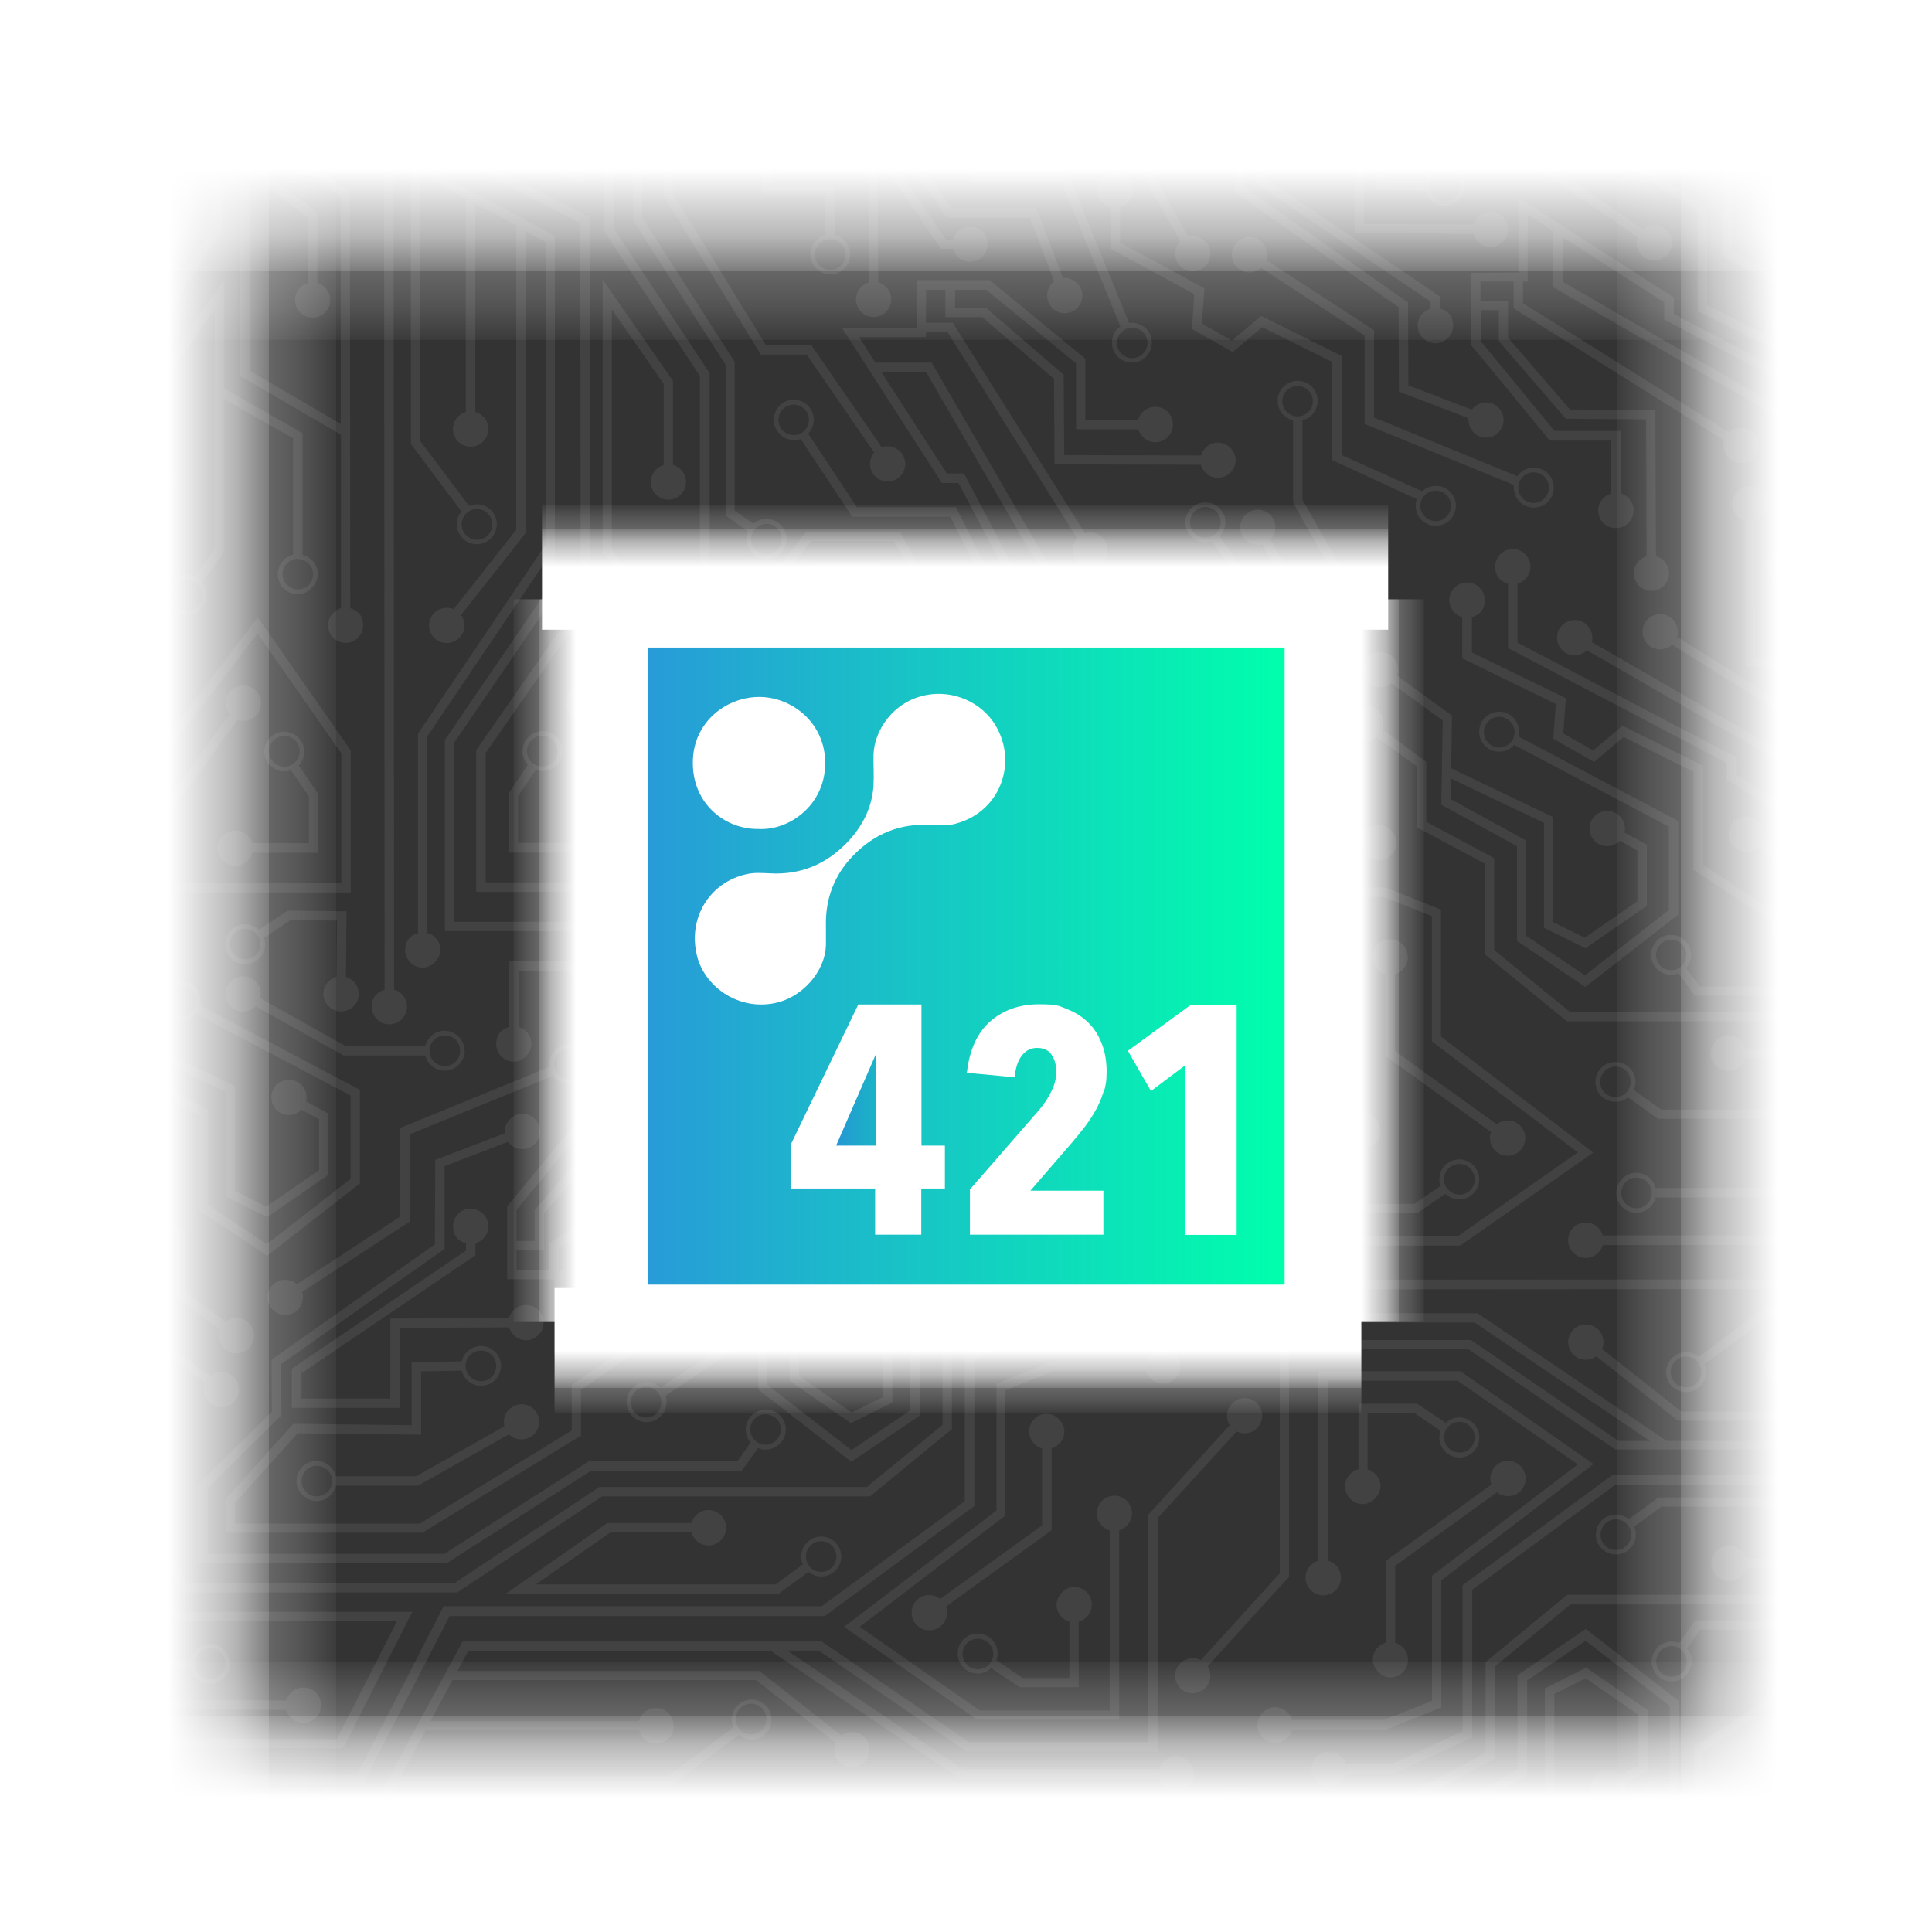
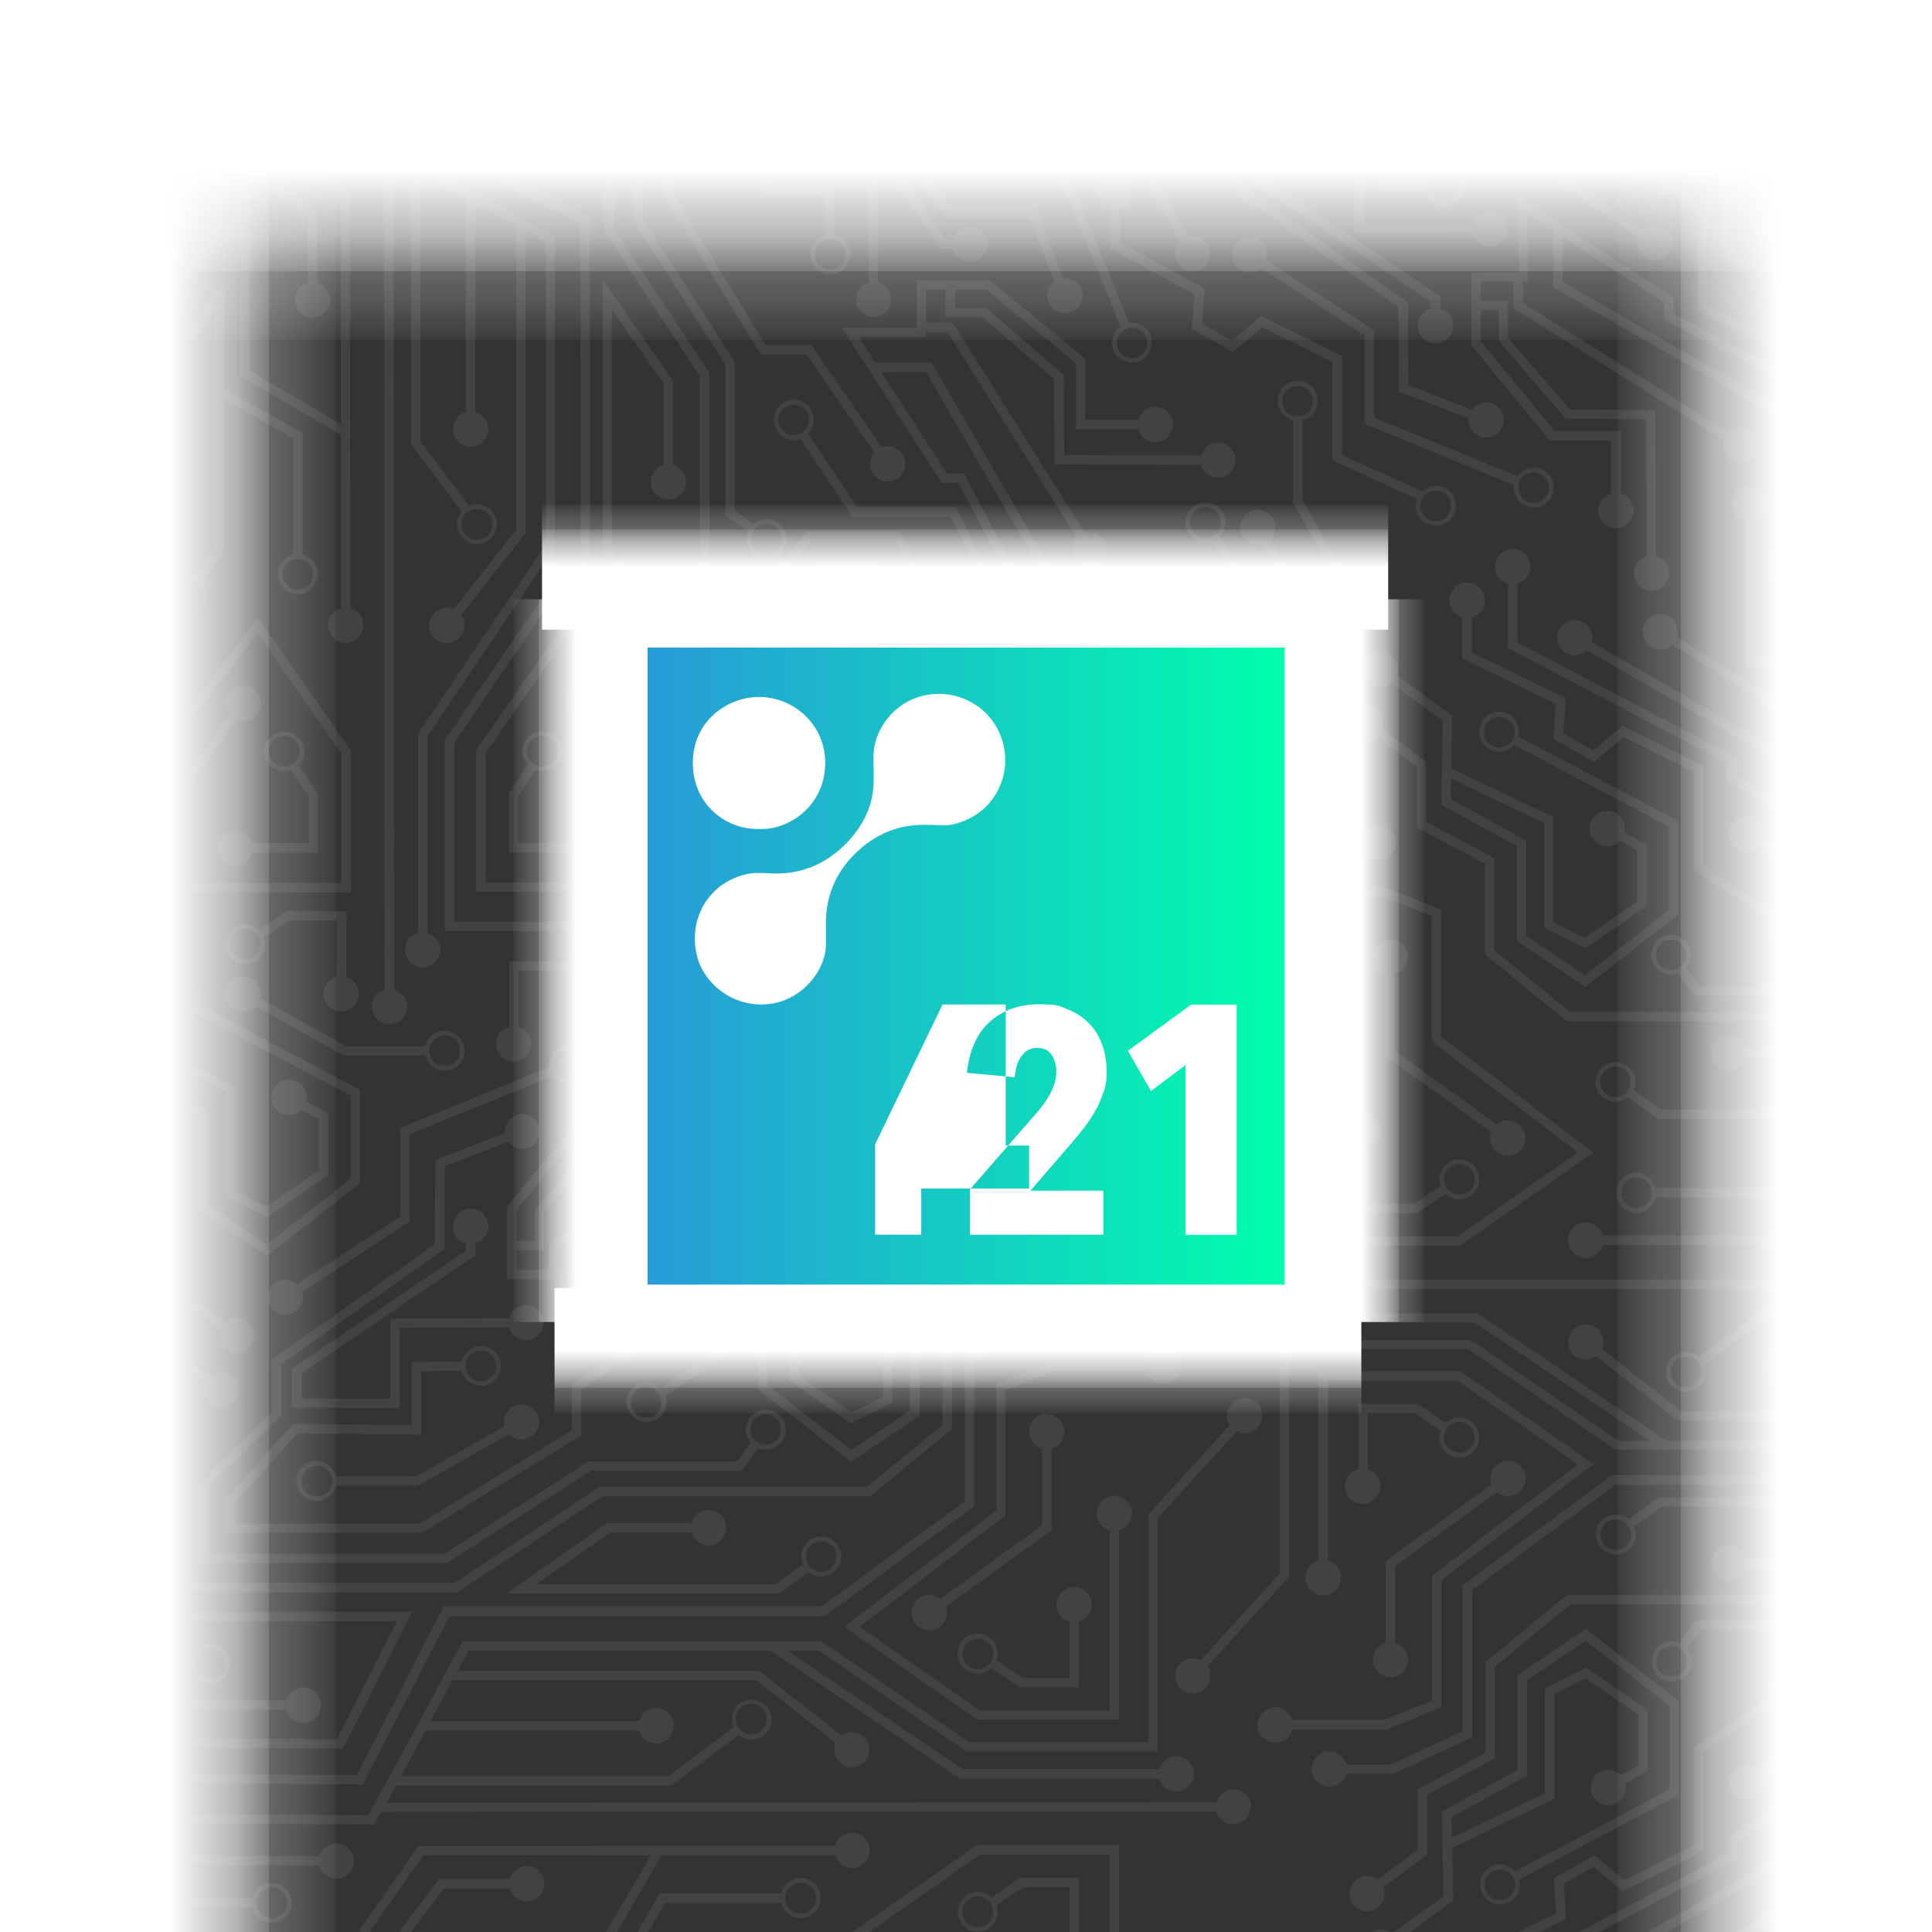
<svg xmlns="http://www.w3.org/2000/svg" xmlns:xlink="http://www.w3.org/1999/xlink" id="Layer_1" data-name="Layer 1" version="1.1" viewBox="0 0 1080 1080">
  <rect x="0" y="0" width="1080" height="1080" fill="#333333" stroke="none" />
  <defs>
    <style>
      .cls-1 {
        clip-path: url(#clippath);
      }

      .cls-2 {
        fill: none;
      }

      .cls-2, .cls-3, .cls-4, .cls-5, .cls-6, .cls-7, .cls-8, .cls-9, .cls-10, .cls-11, .cls-12, .cls-13, .cls-14 {
        stroke-width: 0px;
      }

      .cls-3 {
        fill: url(#linear-gradient);
      }

      .cls-4 {
        fill: url(#linear-gradient-10);
      }

      .cls-5 {
        fill: gray;
        opacity: .2;
      }

      .cls-6 {
        fill: url(#linear-gradient-4);
      }

      .cls-7 {
        fill: url(#linear-gradient-2);
      }

      .cls-8 {
        fill: url(#linear-gradient-3);
      }

      .cls-9 {
        fill: url(#linear-gradient-8);
      }

      .cls-10 {
        fill: url(#linear-gradient-9);
      }

      .cls-11 {
        fill: url(#linear-gradient-7);
      }

      .cls-12 {
        fill: url(#linear-gradient-5);
      }

      .cls-13 {
        fill: url(#linear-gradient-6);
      }

      .cls-14 {
        fill: #fff;
      }
    </style>
    <clipPath id="clippath">
      <rect class="cls-2" y="-1" width="1083" height="1083" />
    </clipPath>
    <linearGradient id="linear-gradient" x1="362" y1="540" x2="718" y2="540" gradientUnits="userSpaceOnUse">
      <stop offset="0" stop-color="#289bd8" />
      <stop offset="1" stop-color="#00ffac" />
    </linearGradient>
    <linearGradient id="linear-gradient-2" x1="467.4" y1="615.1" x2="489.7" y2="615.1" gradientUnits="userSpaceOnUse">
      <stop offset="0" stop-color="#2597d4" />
      <stop offset="1" stop-color="#1ab4c6" />
    </linearGradient>
    <linearGradient id="linear-gradient-3" x1="541.5" y1="-1" x2="541.5" y2="190" gradientUnits="userSpaceOnUse">
      <stop offset="0" stop-color="#fff" />
      <stop offset=".3" stop-color="rgba(255, 255, 255, 1)" stop-opacity="1" />
      <stop offset=".5" stop-color="rgba(255, 255, 255, 1)" stop-opacity="1" />
      <stop offset=".6" stop-color="rgba(255, 255, 255, .9)" stop-opacity=".9" />
      <stop offset=".7" stop-color="rgba(255, 255, 255, .8)" stop-opacity=".8" />
      <stop offset=".7" stop-color="rgba(255, 255, 255, .8)" stop-opacity=".8" />
      <stop offset=".8" stop-color="rgba(255, 255, 255, .6)" stop-opacity=".6" />
      <stop offset=".8" stop-color="rgba(255, 255, 255, .5)" stop-opacity=".5" />
      <stop offset=".9" stop-color="rgba(255, 255, 255, .4)" stop-opacity=".4" />
      <stop offset="1" stop-color="rgba(255, 255, 255, .2)" stop-opacity=".2" />
      <stop offset="1" stop-color="rgba(255, 255, 255, 0)" stop-opacity="0" />
      <stop offset="1" stop-color="#fff" stop-opacity="0" />
    </linearGradient>
    <linearGradient id="linear-gradient-4" x1="541.5" y1="929" x2="541.5" y2="1081" xlink:href="#linear-gradient-3" />
    <linearGradient id="linear-gradient-5" x1="1007" y1="698.5" x2="1007" y2="886.5" gradientTransform="translate(-913 -253)" xlink:href="#linear-gradient-3" />
    <linearGradient id="linear-gradient-6" x1="1006" y1="1623.5" x2="1006" y2="1802.5" gradientTransform="translate(-12.5 -1174.5)" xlink:href="#linear-gradient-3" />
    <linearGradient id="linear-gradient-7" x1="1010.5" y1="2078.5" x2="1010.5" y2="2148.5" gradientTransform="translate(-249.5 -1576.5)" xlink:href="#linear-gradient-3" />
    <linearGradient id="linear-gradient-8" x1="1010.5" y1="1639.5" x2="1010.5" y2="1709.5" gradientTransform="translate(-688.5 -1137.5)" xlink:href="#linear-gradient-3" />
    <linearGradient id="linear-gradient-9" x1="591" y1="1657.5" x2="591" y2="1727.5" gradientTransform="translate(-51.5 -1375.5)" xlink:href="#linear-gradient-3" />
    <linearGradient id="linear-gradient-10" x1="587" y1="1205.5" x2="587" y2="1275.5" gradientTransform="translate(-51.5 -485.5)" xlink:href="#linear-gradient-3" />
  </defs>
  <g class="cls-1">
    <path class="cls-5" d="M640.3,766.4h-51.5s-26.8,10.8-26.8,10.8v70c0,0-81.4,62.2-81.4,62.2l67.2,46.8h72.5s0-100.7,0-100.7c-4.2-1.2-7.2-5-7.2-9.5,0-5.4,4.4-9.9,9.8-9.9,5.5,0,9.9,4.4,9.9,9.8,0,4.5-3.1,8.4-7.2,9.5v105.9c0,0-79.3,0-79.3,0l-74.4-51.9,85.1-65v-70.9s31-12.4,31-12.4h52.5c1.1-4.2,4.9-7.3,9.5-7.3,5.4,0,9.9,4.4,9.9,9.8s-4.4,9.9-9.8,9.9c-4.5,0-8.4-3.1-9.5-7.2ZM1038.1,339.2c-.1,0-.2,0-.3-.1,0,0,.1,0,.3.1ZM465.7,879.1c-5,3.6,5-3.7,0,0h0ZM1039.4,339.8c-.5-.2-1-.4-1.4-.6.2.1.7.3,1.4.6ZM668.6,696.7l-38.2-25.7v-53s-42.4-23.2-42.4-23.2l.8-47.3-28.6-20.7c-3.4,2.7-8.3,2.9-11.9.3-4.4-3.2-5.4-9.4-2.2-13.8,3.2-4.4,9.4-5.4,13.8-2.2,3.7,2.7,4.9,7.4,3.4,11.4l30.8,22.3-.5,29.5,57.2,27.3v58.7s17.5,8.7,17.5,8.7l29.4-20.4v-28.4s-9.8-5.4-9.8-5.4c-3,3.1-7.8,4-11.8,1.8-4.8-2.6-6.5-8.6-3.9-13.4,2.6-4.8,8.6-6.5,13.4-3.9,4,2.2,5.8,6.7,4.8,10.9l12.5,6.9v34.2s-34.2,23.7-34.2,23.7l-23.2-11.5v-58.6s-52-24.8-52-24.8l-.2,11.5,42.3,23.2v53.3s32.8,22,32.8,22l46.9-36.5v-46.6s-86.5-45.7-86.5-45.7c-3.3,3.8-8.9,5-13.6,2.5-5.5-2.9-7.5-9.7-4.7-15.1,2.9-5.4,9.6-7.5,15.1-4.7,4.6,2.5,6.8,7.7,5.6,12.6l89.3,47.2v52.4s-51.9,40.4-51.9,40.4ZM624.3,546.5c-4.2-2.2-9.3-.6-11.5,3.6-2.2,4.2-.6,9.4,3.6,11.6,4.2,2.2,9.4.6,11.6-3.6,2.2-4.2.6-9.3-3.6-11.5ZM625.6,544.2c.1,0,.3.1.4.2-.1,0-.2-.1-.4-.2ZM624.2,543.5c0,0-.1,0-.2,0,0,0,0,0,.2,0ZM643.1,187.4s0,0,0,0c.6,1.4,1.1,2.8,0,0ZM643.1,187.4s0,0,0,0c-1.1-2.8-.6-1.5,0,0ZM625.9,544.4c.4.2.7.4.9.5-.2,0-.5-.3-.9-.5ZM625.6,544.2c-.7-.4-1.1-.6-1.4-.7.3.1.8.4,1.4.7ZM636.2,38.3v44.4s28.1,49.6,28.1,49.6c4.2-1,8.7.8,11,4.7,2.7,4.7,1,10.8-3.7,13.4-4.7,2.7-10.8,1-13.4-3.7-2.2-3.9-1.4-8.8,1.6-11.8l-28.4-50.3-.3-.7v-45.7c-4.9-1.2-8.6-5.6-8.6-10.8,0-6.2,5-11.2,11.2-11.2,6.2,0,11.2,5,11.2,11.2,0,5.3-3.7,9.7-8.5,10.8ZM642.1,27.5c0-4.7-3.8-8.6-8.6-8.5-4.7,0-8.5,3.8-8.5,8.6,0,4.7,3.8,8.5,8.5,8.5s8.5-3.8,8.5-8.6ZM1057.7,202.6c-.6-.3-1-.6-1.3-.7.3.2.8.4,1.3.7ZM1095.3,152l-.8,47.3,28.6,20.7c3.4-2.7,8.3-2.9,11.9-.3,4.4,3.2,5.4,9.4,2.2,13.8-3.2,4.4-9.3,5.4-13.8,2.2-3.7-2.7-4.9-7.4-3.4-11.4l-30.8-22.3.5-29.5-57.2-27.3v-58.7s-17.5-8.7-17.5-8.7l-29.5,20.4v28.4s9.8,5.4,9.8,5.4c3-3.1,7.8-4,11.8-1.8,4.8,2.6,6.5,8.6,3.9,13.4-2.6,4.8-8.6,6.5-13.4,3.9-4-2.2-5.8-6.7-4.8-10.9l-12.5-6.9v-34.2s34.2-23.7,34.2-23.7l23.2,11.5v58.6s52,24.8,52,24.8l.2-11.5-42.3-23.2v-53.3c0,0-32.8-22-32.8-22l-46.9,36.5v46.6s86.5,45.7,86.5,45.7c3.3-3.8,9-5,13.6-2.5,5.5,2.9,7.5,9.7,4.7,15.1-2.9,5.4-9.6,7.5-15.1,4.7-4.6-2.5-6.8-7.7-5.6-12.6l-89.3-47.2v-52.4s51.9-40.4,51.9-40.4l38.2,25.7v53s42.4,23.2,42.4,23.2ZM1058.9,200.3c4.2,2.2,9.4.6,11.6-3.6,2.2-4.2.6-9.4-3.6-11.6-4.2-2.2-9.3-.6-11.5,3.6-2.2,4.2-.6,9.4,3.5,11.6ZM1041,340.4c-.1,0-.6-.2-1.5-.6,0,0,0,0,0,0,.7.3,1.4.6,1.6.6ZM1057.7,202.6c.7.4,1.4.7,1.5.8-.1,0-.6-.3-1.5-.8ZM199.6,992.3l-201.1-1.1v5.2l204.3,1.1,48.5-94.1h209.8c0-.1,83.6-61.5,83.6-61.5v-81.7c0,0,40-18.5,40-18.5h25.1c1.2,4.2,5,7.2,9.5,7.2,5.4,0,9.8-4.4,9.8-9.9,0-5.4-4.4-9.8-9.9-9.8-4.5,0-8.3,3.1-9.5,7.2h-26.3s-44.1,20.4-44.1,20.4v82.4c0,0-80,58.7-80,58.7h-211.3c0,.1-48.5,94.3-48.5,94.3ZM341.1,856.7l-41.6,29h134.1c0,0,15.2-11.2,15.2-11.2-2-4.7-.6-10.3,3.7-13.4,5-3.6,12-2.6,15.6,2.4,3.7,5,2.6,12-2.4,15.6-4.2,3.1-9.9,2.8-13.7-.4l-15.9,11.6-.7.5h-152.5c0,.1,56.6-39.4,56.6-39.4h47c1.2-4.2,5-7.3,9.5-7.3,5.4,0,9.9,4.4,9.9,9.9,0,5.4-4.4,9.9-9.8,9.9-4.5,0-8.4-3.1-9.5-7.2h-45.3ZM452.2,875.2c2.8,3.8,8.1,4.6,11.9,1.8,3.8-2.8,4.6-8.1,1.8-12-2.8-3.8-8.2-4.6-11.9-1.8-3.8,2.8-4.6,8.2-1.8,11.9ZM509.9,39.5l37.8,57.7h49.4s34.1,83.4,34.1,83.4c4.9-.7,10,1.9,11.9,6.7,0,0,0,0,0,.1,2.3,5.7-.5,12.2-6.1,14.5-5.7,2.3-12.2-.4-14.6-6.1-2-4.9-.3-10.4,3.9-13.3l-32.7-80.2h-48.8s-39.3-60.1-39.3-60.1c-4.1,1.3-8.8-.2-11.2-4-3-4.6-1.7-10.7,2.9-13.6,4.5-3,10.7-1.7,13.6,2.8,2.5,3.8,2,8.7-.8,11.9ZM624.9,194.9c.1.3.2.5.3.6,0-.2-.2-.4-.2-.6,1.8,4.4,6.8,6.5,11.1,4.7,4.4-1.8,6.5-6.8,4.7-11.1-1.8-4.4-6.8-6.5-11.1-4.7-4.4,1.8-6.5,6.8-4.7,11.1ZM949.3,775.9c-.3.2-.5.4-.7.6.2-.2.4-.3.7-.6ZM656.5,435.1h31.5s0-26.1,0-26.1l-10-14.6c-4.7,1.6-10.1,0-13-4.3-3.4-5.1-2.1-12.1,3.1-15.5,5.1-3.4,12.1-2,15.5,3.1,3,4.4,2.3,10.2-1.2,13.9l10.8,15.9v32.9s-36.7,0-36.7,0c-1.1,4.2-5,7.2-9.5,7.2-5.5,0-9.9-4.4-9.9-9.8,0-5.4,4.4-9.9,9.8-9.9,4.6,0,8.4,3.1,9.5,7.2ZM681.4,379c-2.6-3.9-7.9-5-11.9-2.3-3.9,2.6-5,7.9-2.4,11.9,2.6,3.9,8,5,11.9,2.3,3.9-2.6,5-7.9,2.3-11.9ZM656,343.2h31.5s0-26.1,0-26.1l-10-14.6c-4.7,1.6-10.1,0-13-4.3-3.4-5.1-2.1-12.1,3.1-15.5,5.1-3.4,12.1-2.1,15.5,3.1,3,4.4,2.3,10.2-1.2,13.9l10.8,15.9v32.9s-36.7,0-36.7,0c-1.2,4.2-5,7.2-9.5,7.2-5.4,0-9.9-4.4-9.9-9.9s4.4-9.9,9.8-9.9,8.3,3.1,9.5,7.2ZM680.9,287.2c-2.6-3.9-7.9-5-11.9-2.3-3.9,2.6-5,7.9-2.3,11.9,2.6,3.9,7.9,5,11.9,2.3,3.9-2.6,5-7.9,2.3-11.9ZM1170,751.9l-38.1,75.1h133.4c0,0,17.4,32.3,17.4,32.3h29.2s16.4-17,16.4-17l35.8,1.2v-5.2l-38-1.2-16.4,17h-23.9s-17.4-32.4-17.4-32.4h-127.9c0,0,33.5-65.9,33.5-65.9l190,1.1v-5.2l-193.1-1.1-.8,1.4ZM948.4,776.6c-.2.2-.4.3-.5.4,0,0,.2-.2.5-.4ZM805.7,450l.8-47.3-28.6-20.7c-3.4,2.7-8.3,2.9-12,.3-4.4-3.2-5.4-9.4-2.2-13.8,3.2-4.4,9.4-5.4,13.8-2.2,3.7,2.7,4.9,7.4,3.4,11.4l30.8,22.3-.5,29.5,57.1,27.3v58.7c0,0,17.6,8.7,17.6,8.7l29.4-20.4v-28.4s-9.8-5.4-9.8-5.4c-3,3.1-7.8,4-11.8,1.8-4.8-2.6-6.5-8.6-3.9-13.4,2.6-4.8,8.6-6.5,13.4-3.9,4,2.2,5.9,6.7,4.9,10.9l12.5,6.8v34.2s-34.3,23.7-34.3,23.7l-23.2-11.5v-58.6c0,0-52-24.8-52-24.8l-.2,11.5,42.3,23.2v53.3c0,0,32.8,22,32.8,22l46.9-36.5v-46.6s-86.5-45.7-86.5-45.7c-3.3,3.8-8.9,5-13.6,2.5-5.4-2.9-7.5-9.6-4.7-15.1,2.9-5.4,9.6-7.5,15.1-4.7,4.6,2.4,6.8,7.7,5.6,12.6l89.3,47.2v52.4c0,0-51.9,40.4-51.9,40.4l-38.2-25.7v-53s-42.4-23.2-42.4-23.2ZM842,401.7c-4.2-2.2-9.3-.6-11.5,3.6-2.2,4.2-.6,9.4,3.6,11.6,4.2,2.2,9.4.6,11.6-3.6,2.2-4.2.6-9.3-3.6-11.5ZM647.7,463.1l-49.7,28c1.1,4.2-.8,8.7-4.7,11-4.8,2.7-10.8,1-13.4-3.7-2.7-4.7-1-10.8,3.7-13.4,4-2.2,8.8-1.4,11.8,1.6l50.3-28.4.7-.3h45.7c1.2-4.9,5.6-8.6,10.8-8.6,6.2,0,11.2,5,11.2,11.2,0,6.2-5,11.2-11.2,11.2-5.2,0-9.7-3.6-10.8-8.5h-44.4ZM694.4,460.4c0,4.7,3.8,8.5,8.5,8.5s8.6-3.8,8.6-8.6c0-4.7-3.8-8.5-8.6-8.5s-8.5,3.8-8.5,8.5ZM820.7,754.1h-100.1c0,0,0,127.3,0,127.3l-45.5,50c2.3,3.7,2,8.5-1.1,11.9-3.7,4-9.9,4.3-13.9.7-4-3.7-4.3-9.9-.6-13.9,3.1-3.3,7.9-4.1,11.8-2.1l44.1-48.5v-130.4c0,0,106.9,0,106.9,0l82.5,56.4h17.6s-98.1-66.2-98.1-66.2h-109.9c-1.1,4.2-4.9,7.3-9.5,7.3s-9.9-4.4-9.8-9.8c0-5.5,4.4-9.9,9.8-9.9s8.4,3.1,9.5,7.2h111.5c0,0,105.8,71.4,105.8,71.4h169c0-.1,6.1-11.3,6.1-11.3h-168.7c0,.1-45.8-36-45.8-36-3.5,2.6-8.4,2.6-11.9-.2-4.3-3.4-5-9.6-1.6-13.9,3.4-4.3,9.6-5,13.8-1.6,3.6,2.8,4.7,7.6,3,11.6l44.3,35h169.8c0-.1,12.3-22.9,12.3-22.9h-116.6c-1.2,4.2-5,7.3-9.5,7.3-5.5,0-9.9-4.4-9.9-9.9s4.4-9.9,9.9-9.9,8.4,3,9.5,7.2h119.4c0,0,13.8-25.5,13.8-25.5h-149.5c0,.1-36.3,27.3-36.3,27.3,2,4.6.6,10.2-3.6,13.3-4.9,3.7-11.9,2.7-15.6-2.3-3.7-4.9-2.7-11.9,2.3-15.6,4.2-3.2,9.9-2.9,13.8.4l37.7-28.3h154c0-.1,5.2-9.7,5.2-9.7l-464,.3c-1.1,4.2-4.9,7.2-9.5,7.2-5.4,0-9.8-4.4-9.8-9.9s4.4-9.9,9.8-9.9c4.5,0,8.4,3.1,9.5,7.2l466.8-.3,3.1-5.7.8-1.4,210.5,1.1v5.2l-207.5-1.1-52.6,97.1h-200.7c0,.1-82.5-56.3-82.5-56.3ZM936.4,760.9c.1,0,.3-.3.6-.5-.3.3-.5.4-.6.5ZM949.4,761.8c-2.8-3.8-8.2-4.6-12-1.7-3.8,2.8-4.6,8.2-1.7,12,2.8,3.8,8.2,4.6,12,1.7,3.8-2.8,4.5-8.2,1.7-12ZM949.3,775.9c.3-.2.5-.4.7-.6-.2.1-.4.3-.7.6ZM736.9,590.4v105.9c0,0,79.4,0,79.4,0l74.4-52-85.2-64.9v-70.9s-31.1-12.4-31.1-12.4h-52.5c-1.2-4.1-5-7.2-9.5-7.2-5.4,0-9.9,4.4-9.8,9.9,0,5.4,4.4,9.9,9.9,9.8,4.5,0,8.3-3.1,9.5-7.2h51.5s26.9,10.7,26.9,10.7v70c0,0,81.6,62.1,81.6,62.1l-67.1,46.9h-72.4c0,0,0-100.6,0-100.6,4.2-1.1,7.2-5,7.2-9.5,0-5.4-4.4-9.9-9.9-9.9-5.5,0-9.8,4.4-9.9,9.9,0,4.5,3.1,8.4,7.3,9.5ZM809.6,650c5.1-3.4-5.1,3.4,0,0h0ZM786.9,535c0-5.5-4.4-9.9-9.9-9.9-5.4,0-9.8,4.4-9.8,9.9,0,4.5,3.1,8.3,7.2,9.5v45.7s59.1,42.6,59.1,42.6c-1.5,4.1-.2,8.8,3.5,11.4,4.4,3.2,10.6,2.2,13.8-2.2,3.2-4.4,2.2-10.6-2.2-13.8-3.7-2.7-8.6-2.4-11.9.3l-56.9-41v-43c4.1-1.1,7.2-5,7.2-9.5ZM1305.2,825c-3.7-2.2-8.6-1.7-11.8,1.5-3.9,3.8-3.9,10.1-.1,13.9,3.8,3.9,10.1,3.9,13.9.1,3.2-3.2,3.8-8,1.7-11.8l6.8-6.7,48.4,1.2v-5.2s-50.5-1.2-50.5-1.2l-8.3,8.2ZM1363.9,801.8l-108.1-1.2c-1.2,4.9-5.6,8.5-10.8,8.5-6.2,0-11.2-5-11.2-11.2,0-6.2,5-11.2,11.1-11.2,5.2,0,9.6,3.7,10.9,8.5l108.1,1.2v5.2ZM1253.5,798c0-4.7-3.9-8.5-8.6-8.5-4.7,0-8.5,3.8-8.5,8.6s3.8,8.5,8.5,8.5c4.7,0,8.6-3.8,8.6-8.6ZM608.8,510.6c2.7-4.7,8.7-6.4,13.4-3.8,4,2.2,5.8,6.8,4.7,11l49.7,28h44.4c1.2-4.9,5.6-8.6,10.8-8.6,6.2,0,11.2,5,11.2,11.2,0,6.2-5,11.2-11.2,11.2-5.2,0-9.7-3.6-10.8-8.5h-45.8s-50.9-28.6-50.9-28.6c-3.1,3.1-7.9,3.9-11.8,1.6-4.8-2.7-6.4-8.7-3.8-13.4ZM723.4,548.4c0,4.7,3.8,8.5,8.5,8.5s8.6-3.8,8.6-8.6c0-4.7-3.8-8.5-8.6-8.5-4.7,0-8.5,3.8-8.5,8.6ZM1192.7,764.9c-5.4,0-9.8,4.4-9.8,9.9,0,5.5,4.4,9.9,9.9,9.9,4.5,0,8.3-3.1,9.5-7.2l161.7,1.1v-5.2l-161.7-1.1c-1.2-4.2-5-7.2-9.5-7.2ZM710.3,301.8l28.4,50.2.3.7v45.7c4.9,1.2,8.6,5.6,8.6,10.8,0,6.2-5,11.2-11.2,11.2-6.2,0-11.2-5-11.2-11.2s3.6-9.7,8.5-10.8v-44.4s-28.1-49.7-28.1-49.7c-4.2,1.1-8.7-.8-11-4.7-2.7-4.8-1-10.8,3.7-13.4,4.7-2.7,10.8-1,13.4,3.7,2.2,3.9,1.4,8.8-1.6,11.8ZM736.4,400.8c-4.7,0-8.6,3.8-8.6,8.6s3.9,8.5,8.6,8.5c4.7,0,8.5-3.8,8.5-8.6s-3.8-8.5-8.5-8.5ZM843.3,399.3c-.3-.2-.6-.3-.8-.4.2.1.5.3.8.4ZM994.7,527.9s0,0,0,0c-2.4-1.6-1.2-.8,0,0ZM843.3,399.3c.6.3,1,.5,1.3.7-.3-.2-.8-.4-1.3-.7ZM995.2,528.2c1,.7,1.7,1.1,0,0h0ZM539.3,933.1c0,0-.2-.1-.2-.2,0,0,.1,0,.2.2ZM539.9,933.4c-.2-.2-.4-.3-.6-.4.2.1.4.2.6.4ZM603,906.5v36.7s-32.9,0-32.9,0l-16-10.7c-3.7,3.5-9.4,4.1-13.8,1.1-5.1-3.4-6.5-10.4-3.1-15.5,3.4-5.1,10.4-6.5,15.5-3.1,4.4,2.9,6,8.3,4.3,13.1l14.7,9.9h26.1s0-31.5,0-31.5c-4.2-1.1-7.2-5-7.2-9.5s4.4-9.9,9.8-9.9c5.5,0,9.9,4.4,9.9,9.9,0,4.5-3.1,8.4-7.2,9.5ZM551.3,917.4s0,0,0,0h0s0,0,0,0h0c0,0,0,0-.1,0-3.9-2.5-9.1-1.4-11.7,2.4-2.6,3.9-1.5,9.2,2.4,11.9,3.9,2.6,9.2,1.6,11.9-2.4,2.6-3.9,1.6-9.1-2.3-11.8ZM538.9,932.8c-.1-.1-.2-.1,0,0h0ZM1193.1,456.5l-60.2-39.2v-48.8s-80.1-32.8-80.1-32.8c-2.9,4.2-8.4,6-13.3,4,0,0,0,0,0,0-5.7-2.3-8.5-8.8-6.1-14.6,2.3-5.7,8.8-8.5,14.5-6.1,4.8,2,7.5,6.9,6.9,11.8l83.4,34.1v49.5c0,0,57.8,37.7,57.8,37.7,3.2-2.9,8.1-3.4,11.9-.9,4.6,3,5.8,9.1,2.9,13.7-3,4.6-9.1,5.8-13.7,2.9-3.8-2.5-5.3-7.1-4-11.3ZM1047.6,321.8c.2,0,.3.1.4.2,0,0-.2,0-.4-.2ZM1045.7,321c-.2,0-.2,0,0,0h0ZM1046.8,321.5c-.3-.1-.5-.2-.7-.3.2,0,.5.2.7.3-4.4-1.8-9.4.3-11.2,4.7-1.8,4.4.4,9.4,4.7,11.1,4.4,1.8,9.4-.3,11.2-4.7,1.8-4.4-.4-9.4-4.7-11.1ZM1143.8,471.5l-66.3-.2c-1.1-4.2-4.9-7.3-9.5-7.3-5.5,0-9.9,4.4-9.9,9.8,0,5.4,4.4,9.9,9.8,9.9,4.5,0,8.4-3,9.5-7.2l61.1.2v44.7s60.3,0,60.3,0v-22.1l-97.4-65.9v-4c4.2-1.2,7.2-5,7.2-9.5,0-5.5-4.4-9.9-9.9-9.9-5.4,0-9.8,4.4-9.8,9.9,0,4.5,3.1,8.3,7.2,9.5v6.7s97.4,65.9,97.4,65.9v14.1s-49.7,0-49.7,0v-44.7ZM540.3,933.7c-.1,0-.3-.2-.4-.3.1,0,.2.2.4.3ZM842.5,398.9c-.4-.2-.7-.4-.8-.4,0,0,.3.2.8.4ZM950.6,774.9c0,0-.2.2-.4.3.2-.2.4-.3.4-.3ZM540.3,933.7c.4.3.7.5.9.6-.3-.2-.6-.4-.9-.6ZM541.2,934.3c0,0,.2.1.2.1,0,0-.1,0-.2-.1ZM994.7,527.9c.2.1.3.2.5.3-.1,0-.3-.2-.5-.3,0,0,0,0-.1,0-4.3-2.9-6-8.3-4.3-13l-43.6-28.6v-54.9s-39.1-19.4-39.1-19.4l-16.5,13.9-22.8-12.9,1.4-19.5-52.3-25.5v-23c-4.2-1.2-7.2-5-7.2-9.5,0-5.4,4.4-9.9,9.9-9.9,5.4,0,9.9,4.4,9.9,9.9s-3.1,8.3-7.2,9.5v19.7s52.5,25.6,52.5,25.6l-1.4,19.7,16.7,9.5,16.4-13.8,45.1,22.4v55.4c0,0,41.2,27.1,41.2,27.1,3.7-3.4,9.4-4.1,13.8-1.2,5.2,3.4,6.6,10.3,3.2,15.5-3.4,5.2-10.3,6.6-15.5,3.2ZM1006.5,512.1c.1,0,.1,0,0,0h0ZM996.1,525.7c3.9,2.6,9.2,1.5,11.8-2.5,2.6-3.9,1.5-9.2-2.4-11.8,0,0,0,0,0,0h0s0,0,0,0h0s0,0,0,0c-3.9-2.5-9.2-1.4-11.8,2.5-2.6,3.9-1.5,9.2,2.5,11.8ZM1004.8,510.9c-.6-.4-.5-.3,0,0h0ZM587.8,809.6c4.2-1.1,7.2-5,7.2-9.5s-4.4-9.8-9.9-9.8c-5.4,0-9.8,4.4-9.8,9.9,0,4.5,3.1,8.3,7.2,9.5v43s-56.9,41.1-56.9,41.1c-3.4-2.7-8.3-3-11.9-.3-4.4,3.2-5.4,9.4-2.2,13.8,3.2,4.4,9.3,5.4,13.8,2.2,3.7-2.7,5-7.4,3.5-11.4l59.1-42.7v-45.7ZM268.1,752.4c-.4,0-.6,0-.8,0,.2,0,.5,0,.8,0ZM106.3,549.7c-.7-.4-1.4-.7-1.5-.8.1,0,.6.3,1.5.8ZM355.2,774.6c5.1-3.4-5.1,3.4,0,0h0ZM114.8,773.3l-30.8-22.3.5-29.5-57.2-27.3v-58.7s-17.5-8.7-17.5-8.7l-29.5,20.4v28.4s9.8,5.3,9.8,5.3c3-3.1,7.8-4,11.8-1.8,4.8,2.6,6.5,8.6,3.9,13.4-2.6,4.8-8.6,6.5-13.4,3.9-4-2.2-5.8-6.7-4.9-10.9l-12.5-6.8v-34.2s34.2-23.7,34.2-23.7l23.2,11.5v58.6c0,0,52,24.8,52,24.8l.2-11.5-42.3-23.2v-53.3s-32.8-22-32.8-22l-46.9,36.5v46.6s86.5,45.7,86.5,45.7c3.3-3.8,8.9-5,13.6-2.5,5.4,2.9,7.6,9.7,4.7,15.1-2.9,5.4-9.6,7.5-15.1,4.7-4.6-2.5-6.8-7.7-5.6-12.6l-89.3-47.2v-52.4c0,0,51.9-40.4,51.9-40.4l38.2,25.7v53s42.4,23.2,42.4,23.2l-.8,47.3,28.6,20.7c3.4-2.7,8.3-2.9,11.9-.3,4.4,3.2,5.4,9.4,2.2,13.8-3.2,4.4-9.4,5.4-13.8,2.2-3.7-2.7-4.9-7.4-3.4-11.4ZM53.8,749.3c4.2,2.2,9.3.6,11.5-3.6,2.2-4.2.6-9.4-3.6-11.6-4.2-2.2-9.4-.6-11.5,3.6-2.2,4.2-.6,9.3,3.6,11.5ZM481.7,569.3v-36.7s32.9,0,32.9,0l16,10.7c3.7-3.5,9.4-4.1,13.8-1.1,5.1,3.4,6.5,10.4,3.1,15.5-3.4,5.1-10.4,6.5-15.5,3.1-4.4-2.9-6-8.4-4.3-13.1l-14.6-9.9h-26.1s0,31.5,0,31.5c4.2,1.1,7.2,5,7.2,9.5s-4.4,9.9-9.9,9.9c-5.4,0-9.8-4.4-9.8-9.9s3.1-8.4,7.2-9.5ZM534.2,559c.7.4.5.3,0,0h0ZM533.5,558.5c-1-.7-1.9-1.3,0,0,0,0,0,0,0,0,3.9,2.5,9.2,1.5,11.8-2.4,2.6-3.9,1.5-9.2-2.4-11.9-3.9-2.6-9.2-1.6-11.9,2.4-2.6,3.9-1.5,9.2,2.4,11.9ZM461.2,462.2v51.5c-4.1,1.2-7.2,5-7.2,9.5s4.4,9.8,9.9,9.8,9.8-4.4,9.8-9.9-3.1-8.3-7.2-9.5v-52.5s-12.5-31.1-12.5-31.1h-70.9s-65-85.1-65-85.1l-51.9,74.4v79.3c0,0,106,0,106,0,1.2,4.2,5,7.2,9.5,7.2,5.5,0,9.9-4.4,9.9-9.9s-4.4-9.9-9.9-9.9-8.4,3.1-9.5,7.3h-100.7c0,0,0-72.4,0-72.4l46.8-67.2,62.2,81.5h70c0,0,10.7,26.8,10.7,26.8ZM294.9,412.3c.1-.2.1-.2,0,0h0ZM106.3,549.7c.5.3,1,.5,1.3.7-.2-.1-.6-.3-1.3-.7ZM68.6,600.3l.8-47.3-28.6-20.7c-3.4,2.7-8.3,2.9-11.9.3-4.4-3.2-5.4-9.4-2.2-13.8,3.2-4.4,9.4-5.4,13.8-2.2,3.7,2.7,4.9,7.4,3.4,11.4l30.8,22.3-.5,29.5,57.2,27.3v58.7s17.5,8.7,17.5,8.7l29.5-20.4v-28.4s-9.8-5.4-9.8-5.4c-3,3.1-7.8,4-11.8,1.8-4.8-2.6-6.5-8.6-3.9-13.4,2.6-4.8,8.6-6.5,13.4-3.9,4,2.2,5.8,6.7,4.8,10.9l12.5,6.8v34.2s-34.2,23.7-34.2,23.7l-23.2-11.5v-58.6c0,0-52-24.8-52-24.8l-.2,11.5,42.3,23.2v53.3s32.8,22,32.8,22l46.9-36.5v-46.6s-86.5-45.7-86.5-45.7c-3.3,3.8-9,5-13.6,2.5-5.4-2.9-7.5-9.7-4.7-15.1,2.9-5.4,9.6-7.5,15.1-4.7,4.6,2.4,6.8,7.7,5.6,12.6l89.3,47.2v52.4c0,0-51.9,40.4-51.9,40.4l-38.2-25.7v-53s-42.4-23.2-42.4-23.2ZM105,552c-4.2-2.2-9.4-.6-11.5,3.6-2.2,4.2-.6,9.3,3.5,11.5,4.2,2.2,9.4.6,11.6-3.6,2.2-4.2.6-9.3-3.6-11.5ZM418.1,461.2c1.1,4.2,5,7.2,9.5,7.2,5.4,0,9.8-4.4,9.8-9.9,0-5.4-4.4-9.8-9.9-9.8-4.5,0-8.3,3.1-9.5,7.2h-43s-41.1-56.9-41.1-56.9c2.7-3.4,3-8.3.3-11.9-3.2-4.4-9.4-5.4-13.8-2.2-4.4,3.2-5.4,9.3-2.2,13.8,2.6,3.7,7.4,5,11.4,3.5l42.7,59.1h45.7ZM52.6,751.6c.7.4,1.4.7,1.5.8-.1,0-.6-.3-1.5-.8ZM96.6,324.7s0,0,0,0h0ZM-198.7,641.7c-.4,0-.5,0,0,0h0ZM52.6,751.6c-.5-.3-1-.5-1.3-.7.2.1.6.3,1.3.7ZM267.3,752.4c-.6,0-.4,0,0,0h0ZM268.7,752.4c-.2,0-.4,0-.6,0,.2,0,.4,0,.6,0ZM544.6,609.9v23s-52.2,25.6-52.2,25.6l1.4,19.5-22.8,12.9-16.5-13.9-39.1,19.5v54.9c.1,0-43.4,28.8-43.4,28.8,1.6,4.7,0,10.1-4.4,12.9-5.1,3.4-12.1,2-15.5-3.2-3.4-5.2-1.9-12.1,3.2-15.5,4.4-2.9,10.2-2.2,13.9,1.3l41.1-27.2v-55.4c-.1,0,45-22.5,45-22.5l16.4,13.7,16.7-9.5-1.4-19.7,52.5-25.7v-19.7c-4.2-1.1-7.3-5-7.3-9.5s4.4-9.9,9.9-9.9,9.8,4.4,9.9,9.9c0,4.5-3.1,8.3-7.2,9.5ZM368.4,779.2c-2.6-3.9-7.9-5-11.9-2.5-3.9,2.6-5,7.9-2.4,11.9,2.6,3.9,7.9,5,11.8,2.4-.3.2-.6.4-.9.6.2-.1.5-.3.9-.6,3.9-2.6,5-7.9,2.4-11.8ZM284.4,443.5l10.7-16c-3.5-3.7-4.1-9.4-1.1-13.8,3.4-5.1,10.4-6.5,15.5-3.1,5.1,3.4,6.5,10.4,3.1,15.5-2.9,4.3-8.3,6-13.1,4.3l-9.9,14.7v26.1s31.5,0,31.5,0c1.2-4.2,4.9-7.2,9.5-7.2s9.9,4.4,9.9,9.9-4.4,9.9-9.8,9.9c-4.5,0-8.3-3-9.5-7.2h-36.7s0-32.9,0-32.9ZM298.5,427c3.9,2.6,9.2,1.6,11.8-2.3,0,0,0,0,0,0,1.3-2,.6-1,0,0,2.6-3.9,1.6-9.2-2.4-11.9-3.9-2.6-9.3-1.6-11.9,2.4-2.6,3.9-1.6,9.2,2.4,11.9ZM51.2,750.9c-.2-.1-.2-.1,0,0h0ZM283.5,674.6v40.5s26.4.1,26.4.1v41.8s86.8-55.9,86.8-55.9v-9.3l122.4-64.5v-36c4.1-1.1,7.2-5,7.2-9.5,0-5.4-4.4-9.9-9.9-9.9-5.4,0-9.9,4.4-9.8,9.9,0,4.5,3.1,8.3,7.2,9.5v32.9s-122.4,64.5-122.4,64.5v9.6s-56.7,36.5-56.7,36.5v-25s140.4-81.3,140.4-81.3c3.1,3,7.9,3.8,11.9,1.5,4.7-2.7,6.3-8.8,3.6-13.5-2.7-4.7-8.8-6.3-13.5-3.6-3.9,2.3-5.7,6.8-4.6,11l-143,82.8v31.4s-14.3,9.2-14.3,9.2v-37.4s-2.7,0-2.7,0v-12.1s115.1-72.4,115.1-72.4c3.2,2.9,8,3.5,11.9,1.1,4.6-2.9,6-9,3.1-13.6-2.9-4.6-9-6-13.6-3.1-3.9,2.4-5.4,7-4.2,11.2l-117.6,73.9v15h-18.4c0,0,0-10.9,0-10.9h15.3s0-20.6,0-20.6l34.6-40.1,47.7-.3.2-81.7c4.2-1.2,7.2-5,7.3-9.5,0-5.4-4.4-9.9-9.8-9.9-5.4,0-9.9,4.4-9.9,9.8,0,4.5,3,8.4,7.2,9.5l-.2,76.5-44.9.3-37.4,43.4v17.3h-10.1s0-17.4,0-17.4l41.1-50.2h36.9s0-34.9,0-34.9c4.2-1.1,7.2-5,7.2-9.5,0-5.4-4.4-9.8-9.8-9.8-5.5,0-9.9,4.4-9.9,9.9s3.1,8.3,7.2,9.5v29.6s-34.1,0-34.1,0l-43.9,53.5ZM96,325.6s0,0,0,.1c0,0,0,0,0-.1ZM96,325.6c0,0,0-.1.1-.2,0,0,0,.1-.1.2ZM95.9,325.7c0,.1-.2.3-.3.4.1-.1.2-.3.3-.4ZM94.6,327.4c-.1.1-.1.1,0,0h0ZM96.4,325c0,0,0,.1-.1.2,0,0,.1-.1.1-.2ZM96.5,324.8c0,0,0,.1-.1.2,0,0,.1-.2.1-.2ZM96.5,324.8s0,0,0,0c0,0,0,0,0,0ZM85.8,260.1v-47s39.4-56.7,39.4-56.7v60.7s43.9,25,43.9,25v68.1c4.9,1.2,8.6,5.6,8.6,10.8s-5,11.2-11.2,11.2c-6.2,0-11.2-5-11.2-11.2,0-5.3,3.6-9.7,8.5-10.9v-65.1s-38.7-22-38.7-22v85.8c0,0-12,16.7-12,16.7,3.1,3.8,3.4,9.5.4,13.6-3.6,5-10.7,6-15.6,2.4-5-3.6-6-10.6-2.4-15.6,3.1-4.3,8.8-5.7,13.5-3.6l11-15.3v-134.1c0,0-29,41.6-29,41.6v45.3c4.2,1.1,7.3,5,7.3,9.5s-4.4,9.9-9.8,9.9c-5.5,0-9.9-4.4-9.9-9.8,0-4.5,3.1-8.3,7.2-9.5ZM111,338.4c-.1.2-.2.3-.3.4,0,0,.1-.2.3-.4ZM111.5,337.8c2.8-3.8,2-9.2-1.8-12-3.8-2.8-9.2-2-11.9,1.9-2.8,3.8-2,9.2,1.8,11.9,3.8,2.8,9.1,2,11.9-1.8,0,0,0,0,0,0,1.4-1.9.7-1,0,0ZM166.5,312.4c-4.7,0-8.6,3.8-8.5,8.6,0,4.7,3.8,8.5,8.5,8.5,4.7,0,8.5-3.8,8.5-8.5s-3.9-8.5-8.6-8.5ZM96.1,325.4c0,0,0-.1.1-.2,0,0,0,.1-.1.2ZM32.5,561.9c1.2,4.2,5,7.2,9.5,7.2,5.4,0,9.8-4.4,9.8-9.9,0-5.4-4.4-9.9-9.9-9.8-4.5,0-8.3,3.1-9.5,7.2H-10.5s-41.1-56.9-41.1-56.9c2.7-3.4,3-8.3.3-11.9-3.2-4.4-9.4-5.4-13.8-2.2-4.4,3.2-5.4,9.3-2.2,13.8,2.7,3.7,7.4,5,11.4,3.5l42.6,59.1h45.7ZM294,413.7c.4-.6.6-.9.8-1.2-.2.3-.5.7-.8,1.2ZM94.8,327.1c-.1.1-.2.2-.2.3,0,0,.1-.2.2-.3ZM-11.4,523.5c0,5.4,4.4,9.9,9.9,9.8,5.5,0,9.9-4.4,9.9-9.9s-3.1-8.3-7.3-9.5v-51.5s10.7-26.8,10.7-26.8h70s62.1-81.6,62.1-81.6l46.9,67.1v72.5c0,0-100.6,0-100.6,0-1.1-4.2-5-7.2-9.5-7.2-5.4,0-9.9,4.4-9.9,9.9,0,5.5,4.4,9.9,9.9,9.9,4.5,0,8.3-3.1,9.5-7.3h105.9c0,0,0-79.4,0-79.4l-52-74.4-64.9,85.2H8.2s-12.4,31.1-12.4,31.1v52.5c-4.1,1.2-7.2,5-7.2,9.5ZM-150.1,522.7l41.7,32.6h44.4c1.2-4.9,5.6-8.6,10.9-8.6,6.1,0,11.2,5,11.2,11.2,0,6.2-5,11.2-11.2,11.2-5.3,0-9.7-3.6-10.9-8.5h-45.8s-42.9-33.3-42.9-33.3c-3.1,3.1-7.9,3.9-11.8,1.6-4.8-2.7-6.4-8.7-3.8-13.4,2.6-4.7,8.7-6.4,13.4-3.7,4,2.2,5.8,6.8,4.7,11ZM-61.7,558c0,4.7,3.8,8.5,8.6,8.5s8.5-3.8,8.5-8.6c0-4.7-3.9-8.5-8.6-8.5-4.7,0-8.6,3.8-8.5,8.6ZM294,413.7c-.4.6-.6.9-.8,1.2.2-.3.5-.7.8-1.2ZM268.7,752.4c.2,0,.4,0,.6,0-.2,0-.4,0-.6,0ZM95.6,326.1c-.3.4-.6.8-.8,1,.2-.2.4-.5.8-1ZM284.7,574.1v-36.7s32.9,0,32.9,0l16,10.7c3.7-3.5,9.4-4.1,13.8-1.1,5.1,3.4,6.5,10.4,3.1,15.5-3.4,5.1-10.4,6.5-15.5,3.1-4.3-2.9-6-8.3-4.3-13.1l-14.7-9.9h-26.1s0,31.5,0,31.5c4.2,1.1,7.2,5,7.2,9.5s-4.4,9.9-9.8,9.9-9.9-4.4-9.9-9.9,3-8.3,7.2-9.5ZM335.7,562.8c-.4-.3-.6-.4,0,0h0ZM337,563.7c1,.6.6.4,0,0h0ZM336.3,563.3s0,0,0,0c0,0,0,0,0,0,3.9,2.5,9.2,1.5,11.8-2.4,2.6-3.9,1.6-9.2-2.3-11.9-3.9-2.6-9.2-1.6-11.9,2.4-2.6,3.9-1.5,9.2,2.3,11.8ZM269.3,752.4c.3,0,.6,0,.8,0-.2,0-.4,0-.8,0ZM580.6,457.4l-20.8-28.6-47.3.9-23.3-42.4h-53s-25.8-38.1-25.8-38.1l40.3-52h52.4s47.4,89.2,47.4,89.2c4.9-1.2,10.1,1,12.5,5.6,2.9,5.4.8,12.2-4.6,15.1-5.4,2.9-12.2.8-15.1-4.6-2.5-4.7-1.3-10.3,2.5-13.6l-45.9-86.4h-46.6s-36.4,47-36.4,47l22.1,32.7h53.3s23.2,42.3,23.2,42.3l11.5-.2-24.9-52h-58.6s-11.6-23.1-11.6-23.1l23.7-34.3h34.2s6.9,12.4,6.9,12.4c4.2-1,8.7.9,10.9,4.8,2.6,4.8.9,10.8-3.9,13.4-4.8,2.6-10.8.9-13.4-3.9-2.2-4-1.3-8.8,1.8-11.8l-5.4-9.8h-28.4s-20.4,29.5-20.4,29.5l8.7,17.5h58.7s27.4,57.1,27.4,57.1l29.5-.6,22.4,30.8c4-1.5,8.8-.2,11.4,3.4,3.2,4.4,2.2,10.6-2.2,13.8-4.4,3.2-10.6,2.2-13.8-2.2-2.7-3.7-2.4-8.6.3-11.9ZM545.7,401.3c2.2,4.2,7.4,5.8,11.6,3.5,4.2-2.2,5.8-7.4,3.5-11.5-2.2-4.2-7.4-5.8-11.6-3.6-4.2,2.2-5.8,7.4-3.5,11.6ZM544,403.6c-.1-.2-.3-.6-.6-1.1-1.9-3.5-.1-.2.6,1.1ZM436.2,806.8c-.3.4-.3.4,0,0h0ZM437.6,804.9c0,0,.1-.2.2-.2,0,0-.1.2-.2.2ZM437.8,804.5c.3-.4.3-.5,0,0h0ZM141.2,471.3h31.5s0-26.1,0-26.1l-10-14.6c-4.6,1.6-9.8,0-12.8-4-.1-.2-.2-.4-.4-.5-3.2-5.1-1.8-11.9,3.2-15.2,5.1-3.4,12.1-2,15.5,3.1,3,4.4,2.3,10.2-1.2,13.9l10.8,15.9v32.9s-36.7,0-36.7,0c-1.1,4.2-5,7.2-9.5,7.3-5.4,0-9.9-4.4-9.9-9.8,0-5.4,4.4-9.9,9.9-9.9,4.5,0,8.4,3.1,9.5,7.2ZM166.1,415.2c-2.6-3.9-7.9-5-11.9-2.3-3.9,2.6-5,7.9-2.3,11.9,2.6,3.9,7.9,5,11.8,2.3,3.9-2.6,5-7.9,2.4-11.9ZM149.7,426.2c0,0,0-.2-.1-.3-.8-1.2-1.4-2.1.1.3ZM530.7,683.4c-.1,0-.6.3-1.5.8-4.1,2.2,1.1-.6,1.5-.8ZM-98.8,623.1c0,0,.1,0,.2.1,2.3,1.5,1,.7-.2-.1ZM475.3,142.7c0,.3,0,.6,0,.8,0-.2,0-.5,0-.8ZM475.3,143.5c0,.6,0,.4,0,0h0ZM761.9,622.1c5.4,0,9.8,4.4,9.8,9.9,0,4.5-3.1,8.3-7.2,9.5v31.5s26.1,0,26.1,0l14.6-10c-1.6-4.7,0-10.1,4.3-13,5.1-3.4,12.1-2.1,15.5,3.1,3.4,5.1,2.1,12.1-3.1,15.5-4.4,3-10.2,2.3-13.9-1.2l-15.9,10.8h-32.9s0-36.7,0-36.7c-4.2-1.1-7.2-5-7.2-9.5,0-5.5,4.4-9.9,9.9-9.9ZM808.7,664c2.6,3.9,8,5,11.9,2.4,3.9-2.6,5-7.9,2.3-11.9-2.6-3.9-7.9-5-11.9-2.4-3.9,2.6-5,7.9-2.3,11.9ZM431.8,37.3l-.8,66.1h35.2s.5,28,.5,28c4.9,1.2,8.5,5.5,8.6,10.7,0,6.2-4.9,11.2-11,11.3-6.2,0-11.2-4.9-11.3-11,0-5.3,3.6-9.8,8.5-11l-.4-22.7h-35.3s.8-69,.8-69l-39-35.1h-11.5s0,103.4,0,103.4l52,84.9h25.4s39.4,57.1,39.4,57.1c4.1-1.4,8.8,0,11.4,3.7,3.1,4.5,2,10.6-2.5,13.7-4.5,3.1-10.6,2-13.7-2.5-2.6-3.7-2.2-8.6.6-11.9l-37.8-54.8h-25.6s-54.3-88.7-54.3-88.7V-.7c0,0,18.7,0,18.7,0l42.2,38ZM464,133.7c-4.7,0-8.5,3.9-8.4,8.7,0-1.2,0-2.3,0,0,0,4.7,3.9,8.5,8.7,8.4,4.7,0,8.5-3.9,8.4-8.7,0-4.7-4-8.5-8.7-8.4ZM475.3,142.1c0,.2,0,.4,0,.6,0-.2,0-.4,0-.6ZM437,805.7c-3.1,4.3-8.6,5.7-13.3,3.8l-9,12.6h-84.2c0,0-80.7,51.7-80.7,51.7H110.8c0,.1,0-44.1,0-44.1l41.2-40.5-.2-29.1,91.3-64.5.2-47.2,38.9-14.9c-.4-4.3,2.1-8.5,6.3-10.2,5.1-2,10.8.6,12.7,5.7,2,5.1-.6,10.8-5.7,12.7-4.2,1.6-8.9.1-11.5-3.4l-35.5,13.6v46.3c-.1,0-91.4,64.4-91.4,64.4l.2,28.6-41.2,40.6v36.8s132.3,0,132.3,0l80.7-51.7h83.1c0,0,7.4-10.5,7.4-10.5-3.3-3.8-3.7-9.5-.6-13.8,3.6-5,10.6-6.2,15.6-2.6,5,3.6,6.2,10.6,2.6,15.6ZM432.9,792.2c-3.8-2.7-9.1-1.9-11.8,1.8,0,0,0,0-.1.1-2.7,3.8-1.9,9.2,2,11.9,3.8,2.7,9.2,1.9,11.9-2,2.7-3.8,1.9-9.2-2-11.9ZM420.9,309.6c-.5-.3-.4-.3,0,0h0ZM584,647l-28.5,20.8.9,47.3-42.3,23.3v53s-38.2,25.7-38.2,25.7l-52-40.3v-52.4s89.2-47.3,89.2-47.3c-1.2-4.8,1-10.1,5.6-12.5,5.4-2.9,12.2-.8,15.1,4.6,2.9,5.4.8,12.2-4.7,15.1-4.7,2.5-10.3,1.3-13.7-2.6l-86.4,45.9v46.6s47,36.4,47,36.4l32.7-22.1v-53.3c0,0,42.3-23.2,42.3-23.2l-.2-11.5-52,24.9v58.6s-23.1,11.6-23.1,11.6l-34.3-23.7v-34.2s12.5-6.9,12.5-6.9c-1-4.2.9-8.7,4.8-10.9,4.8-2.6,10.8-.9,13.4,3.9,2.6,4.8.9,10.8-3.9,13.4-4,2.2-8.8,1.3-11.8-1.8l-9.7,5.4v28.4s29.5,20.4,29.5,20.4l17.5-8.7v-58.7s57.1-27.4,57.1-27.4l-.6-29.5,30.8-22.4c-1.5-4-.3-8.8,3.4-11.4,4.4-3.2,10.6-2.2,13.8,2.2,3.2,4.4,2.2,10.6-2.2,13.8-3.7,2.7-8.6,2.4-11.9-.3ZM516.4,678.4c2.2,4.2,7.4,5.8,11.6,3.6,4.1-2.2,5.8-7.4,3.5-11.6-2.2-4.2-7.4-5.8-11.5-3.6-4.2,2.2-5.8,7.4-3.5,11.6ZM423.1,311.2c.4.3.5.3,0,0h0ZM544,403.6c.1.3.2.4.2.5,0,0-.1-.2-.2-.5ZM163.3,787h60.2s0-44.7,0-44.7l61.1-.3c1.2,4.2,5,7.2,9.5,7.2,5.4,0,9.8-4.5,9.8-9.9,0-5.4-4.4-9.8-9.9-9.8-4.5,0-8.3,3.1-9.5,7.3l-66.3.3v44.7s-49.7,0-49.7,0v-14.1l97.3-66v-6.7c4.2-1.2,7.2-5,7.2-9.5,0-5.4-4.4-9.8-9.9-9.8s-9.8,4.4-9.8,9.9,3.1,8.3,7.2,9.5v4s-97.3,66-97.3,66v22.1ZM314,584.5s0,0,0,0c-2.8,1.1-1.5.6,0,0ZM379.6,739.1l-54.8,37.8v25.6s-88.7,54.3-88.7,54.3h-110.1c0,0,0-18.7,0-18.7l38-42.2,66.1.8v-35.2s28-.5,28-.5c1.2-4.9,5.5-8.5,10.7-8.6,6.1,0,11.2,4.9,11.3,11,0,6.2-4.9,11.2-11,11.3-5.3,0-9.8-3.6-11-8.5l-22.7.4v35.4s-69-.8-69-.8l-35.1,39v11.5h103.4c0,0,84.9-52.1,84.9-52.1v-25.4s57.1-39.4,57.1-39.4c-1.4-4.1,0-8.8,3.7-11.3,4.5-3.1,10.6-2,13.7,2.5,3.1,4.5,2,10.6-2.5,13.7-3.7,2.6-8.6,2.2-11.9-.6ZM260.3,763.7c0,4.7,4,8.5,8.7,8.4-1.2,0-2.4,0,0,0,2.4,0,1.2,0,0,0,4.7,0,8.5-3.9,8.4-8.7,0-4.7-3.9-8.5-8.7-8.4-4.7,0-8.5,3.9-8.4,8.7ZM232.4,825.4l49.6-28.1c-1.1-4.2.7-8.7,4.7-11,4.8-2.7,10.8-1,13.4,3.7,2.7,4.7,1,10.8-3.8,13.4-3.9,2.2-8.8,1.4-11.8-1.6l-50.3,28.4-.7.3h-45.7c-1.2,4.9-5.6,8.6-10.9,8.6s-11.2-5-11.2-11.2c0-6.2,5-11.2,11.2-11.2,5.3,0,9.7,3.7,10.9,8.5h44.4ZM185.7,828c0-4.7-3.9-8.6-8.6-8.6s-8.5,3.8-8.5,8.6c0,4.7,3.8,8.5,8.5,8.5s8.6-3.8,8.6-8.6ZM149.9,426.5c0,0-.1-.2-.2-.3,1.6,2.4,1,1.4.2.3ZM270.1,752.4c.6,0,.4,0,0,0h0ZM-198.7,641.7c.2,0,.4,0,.8,0-.3,0-.6,0-.8,0ZM-196.7,641.8c.3,0,.6,0,.7,0-.2,0-.5,0-.7,0ZM268.9,772.1s0,0,0,0c0,0,0,0,0,0,0,0,0,0,0,0ZM-184.2,619.2l-49.7-28h-44.4c-1.2,4.9-5.6,8.6-10.9,8.6-6.1,0-11.2-5-11.2-11.2s5-11.2,11.2-11.2,9.7,3.6,10.9,8.5h45.8s50.9,28.6,50.9,28.6c3-3.1,7.9-3.9,11.8-1.7,4.7,2.7,6.4,8.7,3.7,13.4-2.7,4.7-8.7,6.4-13.4,3.8-4-2.2-5.8-6.8-4.7-11ZM-280.7,588.6c0-4.7-3.8-8.5-8.6-8.5-4.7,0-8.5,3.8-8.5,8.6s3.8,8.6,8.5,8.5c4.7,0,8.5-3.8,8.5-8.6ZM73.3,806.3v-19.7s-52.5-25.6-52.5-25.6l1.4-19.7-16.7-9.5-16.4,13.8-45.1-22.4v-55.4s-41.2-27.1-41.2-27.1c-3.7,3.4-9.4,4.1-13.8,1.2-5.2-3.4-6.6-10.3-3.2-15.5,3.4-5.2,10.3-6.6,15.4-3.2-1.3-.8-2.5-1.7,0,0,0,0,.1,0,.2.1,4.2,2.9,5.9,8.3,4.2,13l43.6,28.6v54.9s39.1,19.4,39.1,19.4l16.5-13.9,22.8,12.9-1.3,19.5,52.3,25.5v23c4.2,1.1,7.2,5,7.2,9.5,0,5.4-4.4,9.9-9.8,9.9-5.5,0-9.9-4.4-9.9-9.9s3.1-8.3,7.2-9.5ZM-100.3,625.3c-4-2.6-9.3-1.5-11.8,2.5-2.6,3.9-1.5,9.1,2.3,11.7,0,0,0,0,.1,0h0s0,0,0,0h0s0,0,.1,0c3.9,2.5,9.1,1.4,11.7-2.5,2.6-3.9,1.5-9.2-2.5-11.8ZM-110.1,639.3c-.2-.1-.3-.2-.5-.3,0,0,.3.2.5.3ZM200.6,555.6c0,5.5-4.5,9.8-10,9.8-5.4,0-9.8-4.5-9.8-9.9,0-4.5,3.1-8.3,7.3-9.4l.3-31.5-26.1-.2-14.7,9.9c1.6,4.7-.1,10.1-4.4,12.9-5.2,3.4-12.1,1.9-15.5-3.2-3.4-5.2-2-12.1,3.2-15.5,4.4-2.9,10.2-2.2,13.9,1.3l16-10.7,32.9.3-.3,36.7c4.2,1.2,7.2,5,7.2,9.5ZM144.2,523.1c-2.6-3.9-7.9-5-11.8-2.5-3.9,2.6-5.1,7.9-2.5,11.8,2.6,3.9,7.9,5.1,11.8,2.5,3.9-2.6,5-7.9,2.5-11.8ZM314,584.5s0,0,0,0c1.4-.6,2.8-1.1,0,0ZM44.3,456.2c-1.1-4.2-5-7.2-9.5-7.2-5.4,0-9.8,4.4-9.8,9.9,0,5.4,4.4,9.9,9.9,9.9,4.5,0,8.3-3.1,9.5-7.2h45.7s42.6-59.2,42.6-59.2c4.1,1.5,8.8.2,11.4-3.5,3.2-4.4,2.2-10.6-2.3-13.8-4.4-3.2-10.6-2.2-13.8,2.2-2.7,3.7-2.4,8.6.3,11.9l-41,56.9h-43ZM259.8,587.3c0,6.2-5,11.2-11.2,11.2-5.2,0-9.7-3.6-10.8-8.5h-45.8s-49.1-27.5-49.1-27.5c-3.1,3.1-7.9,3.9-11.8,1.7-4.8-2.7-6.4-8.7-3.8-13.4,2.7-4.7,8.7-6.4,13.5-3.8,4,2.2,5.8,6.8,4.7,11l47.8,26.8h44.4c1.2-4.9,5.6-8.6,10.8-8.6,6.1,0,11.2,5,11.2,11.2ZM257.2,587.3c0-4.7-3.8-8.5-8.5-8.5-4.7,0-8.6,3.8-8.6,8.6s3.8,8.5,8.6,8.5c4.7,0,8.6-3.8,8.5-8.6ZM-248,679.5l66.3.2c1.1,4.2,5,7.2,9.5,7.3,5.5,0,9.9-4.4,9.9-9.8,0-5.4-4.4-9.9-9.8-9.9-4.5,0-8.3,3-9.5,7.2l-61.1-.2v-44.7s-60.3,0-60.3,0v22.1s97.5,65.9,97.5,65.9v3.9c-4.2,1.1-7.2,5-7.2,9.5s4.4,9.8,9.9,9.8c5.4,0,9.9-4.4,9.8-9.9,0-4.5-3.1-8.3-7.2-9.5v-6.7l-97.4-65.9v-14.1s49.7,0,49.7,0v44.7ZM-89.6,681.5l-57.2-39.3v-25.4s-85-51.9-85-51.9h-103.4v11.6l35.1,38.9,69-.9v35.4s22.8.4,22.8.4c1.2-4.9,5.7-8.6,11-8.5,6.1,0,11.1,5.1,11,11.3,0,6.2-5.1,11.1-11.3,11-5.2,0-9.5-3.7-10.7-8.6l-28-.4v-35.2s-66.1.9-66.1.9l-38.1-42.2v-18.8h110.1c0,0,88.8,54.1,88.8,54.1v25.5s54.9,37.7,54.9,37.7c3.3-2.8,8.2-3.2,11.9-.6,4.5,3.1,5.6,9.2,2.5,13.7-3.1,4.5-9.2,5.6-13.7,2.5-3.7-2.6-5.1-7.3-3.7-11.3ZM-198.4,661.5c-.2,0-.3,0-.4,0,0,0,.2,0,.4,0ZM-206,652.8c0,4.7,3.7,8.6,8.4,8.7,4.7,0,8.6-3.7,8.6-8.5,0-4.7-3.7-8.6-8.4-8.6-4.7,0-8.6,3.7-8.6,8.4ZM223.8,630.5l83.4-34.1c-.7-4.9,1.9-9.9,6.8-11.9,0,0,0,0,.1,0,5.7-2.3,12.2.5,14.5,6.1,2.3,5.7-.4,12.2-6.1,14.6-4.9,2-10.4.3-13.3-3.8l-80.2,32.7v48.8s-60.1,39.3-60.1,39.3c1.3,4.1-.2,8.8-4,11.3-4.6,3-10.7,1.7-13.7-2.9-3-4.6-1.7-10.7,2.9-13.6,3.8-2.5,8.7-2,11.9.9l57.7-37.8v-49.4ZM310.3,598.1c1.8,4.4,6.7,6.5,11.1,4.7.1,0,.2,0,.3-.1-.1,0-.2,0-.3.1,4.4-1.8,6.5-6.8,4.7-11.1-1.8-4.4-6.8-6.5-11.1-4.7-4.4,1.8-6.5,6.8-4.7,11.1ZM-137.5,825.8c-2.3,5.7-8.8,8.5-14.5,6.1-4.8-1.9-7.5-6.9-6.9-11.8l-83.4-34.1v-49.4c0,0-57.8-37.7-57.8-37.7-3.3,2.9-8.1,3.4-11.9.9-4.6-3-5.9-9.1-2.9-13.6,3-4.6,9.1-5.8,13.6-2.9,3.8,2.5,5.3,7.1,4,11.2l60.2,39.2v48.8s80.1,32.8,80.1,32.8c2.9-4.2,8.5-6,13.4-4,5.7,2.3,8.5,8.8,6.1,14.5ZM-151.7,829.2c-.2,0-.3-.1-.4-.2.1,0,.2,0,.4.2ZM-149.9,829.9c.2,0,.1,0,0,0h0ZM-144.6,813.6c-4.4-1.8-9.4.3-11.1,4.7-1.8,4.4.3,9.4,4.7,11.1.3.1.5.2.7.3-.2,0-.5-.2-.7-.3,4.4,1.8,9.4-.3,11.1-4.7,1.8-4.4-.4-9.4-4.7-11.1ZM270.7,1218.7c-.2,0-.5,0-.8,0,.3,0,.6,0,.8,0ZM267.9,1218.7c.2,0,.5,0,.8,0-.3,0-.6,0-.8,0ZM419.1,1200.6c-1.8-2.5-.9-1.3,0,0h0ZM323,1388.2c-.2,0-.4-.2-.6-.3.2,0,.4.2.6.3ZM322.4,1387.9c-.6-.2-.9-.3-1-.4.1,0,.5.2,1,.4ZM267.9,1218.7c-.4,0-.5,0,0,0h0ZM152.2,1204.4l-41.3-40.5v-44.2s139.1,0,139.1,0l80.8,51.6h84.2c0,0,9.1,12.5,9.1,12.5,4.7-1.9,10.2-.4,13.2,3.9,3.6,5,2.5,12-2.5,15.6-5,3.6-12,2.4-15.6-2.6-3.1-4.3-2.7-10,.7-13.8l-7.5-10.4h-83.1c0,0-80.7-51.5-80.7-51.5H116.2c0,0,0,36.9,0,36.9l41.3,40.5-.2,28.5,91.3,64.3.2,46.3,35.5,13.6c2.5-3.5,7.2-5,11.4-3.4,5.1,2,7.6,7.6,5.7,12.7-1.9,5.1-7.6,7.6-12.7,5.7-4.2-1.6-6.7-5.8-6.3-10.2l-38.9-14.9-.2-47.2-91.4-64.3.2-29.1ZM421.3,1199.1c2.8,3.8,8.1,4.7,11.9,2,3.8-2.8,4.7-8.1,2-11.9.7,1,1.4,1.9,0,0,0,0,0,0,0,0-2.8-3.8-8.1-4.6-11.9-1.9-3.8,2.8-4.7,8.1-2,11.9ZM453.1,1132.4c.4.3.7.5.9.7-.1,0-.4-.3-.9-.7ZM269.3,1218.7c-.1,0-.2,0-.3,0,0,0,.2,0,.3,0ZM218.6,1256.5l66.3.2c1.1,4.2,4.9,7.2,9.5,7.3,5.4,0,9.9-4.4,9.9-9.8,0-5.4-4.4-9.9-9.8-9.9-4.5,0-8.3,3-9.5,7.2l-61.1-.2v-44.7s-60.3,0-60.3,0v22.1s97.4,65.9,97.4,65.9v4c-4.2,1.1-7.2,5-7.2,9.5,0,5.4,4.4,9.8,9.9,9.8,5.4,0,9.8-4.4,9.8-9.9,0-4.5-3.1-8.3-7.2-9.5v-6.7l-97.4-65.9v-14.1s49.7,0,49.7,0v44.7ZM377,1258.5l-57.2-39.3v-25.4s-85-51.9-85-51.9h-103.4c0,0,0,11.6,0,11.6l35.1,38.9,69-.9v35.4s22.8.4,22.8.4c1.2-4.9,5.7-8.6,11-8.5,6.2,0,11.1,5.1,11,11.3,0,6.2-5.1,11.1-11.3,11-5.2,0-9.5-3.7-10.7-8.6l-28-.4v-35.2s-66.1.9-66.1.9l-38.1-42.2v-18.8s110.1,0,110.1,0l88.8,54.2v25.5s54.9,37.7,54.9,37.7c3.3-2.8,8.2-3.2,11.9-.6,4.5,3.1,5.6,9.2,2.6,13.7-3.1,4.5-9.2,5.6-13.7,2.6-3.8-2.6-5.1-7.3-3.7-11.4ZM269.9,1238.4s0,0,0,0t0,0ZM260.6,1229.8c0,4.7,3.7,8.6,8.4,8.6.2,0,.4,0,.5,0-.2,0-.3,0-.5,0,4.7,0,8.6-3.7,8.7-8.4,0-4.7-3.7-8.6-8.4-8.7-4.7,0-8.6,3.7-8.6,8.4ZM270.7,1218.7c.4,0,.6,0,0,0h0ZM520.5,1329.3c0,0,.1,0,.2,0,0,0,0,0-.2,0ZM519.1,1328.6c-.5-.3-1-.5-1.3-.7.3.1.6.3,1.3.7ZM598.6,1359.5c-3.2,4.4-9.4,5.4-13.8,2.2-3.7-2.7-5-7.4-3.4-11.4l-30.8-22.3.5-29.5-57.2-27.3v-58.7s-17.5-8.7-17.5-8.7l-29.5,20.4v28.4s9.8,5.3,9.8,5.3c3-3.1,7.8-3.9,11.8-1.8,4.8,2.6,6.5,8.6,3.9,13.4-2.6,4.8-8.6,6.5-13.4,3.9-4-2.2-5.8-6.7-4.9-10.9l-12.5-6.9v-34.2s34.3-23.7,34.3-23.7l23.2,11.5v58.6c0,0,52.1,24.8,52.1,24.8l.2-11.5-42.3-23.2v-53.3s-32.8-22-32.8-22l-46.9,36.5v46.6s86.5,45.7,86.5,45.7c3.3-3.8,8.9-5,13.6-2.5,5.4,2.9,7.5,9.7,4.7,15.1-2.9,5.5-9.6,7.5-15.1,4.7-4.6-2.4-6.8-7.7-5.6-12.6l-89.3-47.2v-52.4c0,0,51.9-40.4,51.9-40.4l38.2,25.7v53s42.4,23.2,42.4,23.2l-.8,47.3,28.6,20.7c3.4-2.7,8.3-2.9,11.9-.3,4.4,3.2,5.4,9.4,2.2,13.8ZM520.4,1326.3c4.2,2.2,9.4.6,11.6-3.6,2.2-4.2.6-9.4-3.6-11.6-4.2-2.2-9.4-.6-11.6,3.6-2.2,4.2-.6,9.4,3.6,11.6ZM519.1,1328.6c.7.4,1.2.6,1.4.7-.3-.1-.8-.4-1.4-.7ZM604.7,1315.7c-3.6-2.7-8.5-2.5-11.9.2l-22.3-16.5v-34s-38-20.3-38-20.3v-50.7c0,0-45.8-37.4-45.8-37.4h-149.8c0,.1-81-53.5-81-53.5h-65.9c0,0,46.6-66.3,46.6-66.3h127.2c0,0-29.8,51-29.8,51h-110.6c0,0,24.9-32.5,24.9-32.5h36.7c1.2,4,5,7.1,9.5,7.1,5.4,0,9.8-4.5,9.8-9.9,0-5.4-4.4-9.8-9.9-9.8-4.5,0-8.3,3.1-9.5,7.3h-39.3c0,.1-32.9,43.2-32.9,43.2h124.3c0,0,32.9-56.5,32.9-56.5h97c1.2,4.1,5,7.2,9.5,7.2s9.8-4.4,9.8-9.9-4.4-9.9-9.8-9.8c-4.5,0-8.4,3.1-9.5,7.2l-233,.2-50.3,71.6h-81.7c0,0-17.4,32-17.4,32h-37.3s-17-17.5-17-17.5l-31.4-1.2v5.2l29.2,1.2,17,17.5h42.6s17.4-32,17.4-32h149.4c0,0,81,53.4,81,53.4h149.5c0,0,42.4,34.6,42.4,34.6v51.4s38,20.3,38,20.3v33.5s24.5,18.1,24.5,18.1c-1.5,4-.3,8.8,3.3,11.5,4.4,3.2,10.6,2.3,13.8-2.1,3.2-4.4,2.3-10.6-2.1-13.8ZM329.1,1402.7c-2.3,5.7-8.8,8.5-14.5,6.1-4.8-1.9-7.5-6.9-6.9-11.8l-83.5-34.1v-49.5s-57.8-37.7-57.8-37.7c-3.2,2.9-8.1,3.4-11.9.9-4.6-3-5.8-9.1-2.9-13.7,3-4.6,9.1-5.8,13.6-2.9,3.8,2.5,5.3,7.1,4,11.2l60.2,39.2v48.8s80.1,32.8,80.1,32.8c2.9-4.2,8.5-6,13.4-4,5.7,2.3,8.5,8.8,6.1,14.6ZM314.8,1406.1c-.2,0-.3-.1-.4-.2,0,0,.2,0,.4.2ZM316.7,1406.9c.2,0,.2,0,0,0h0ZM322,1390.6c-4.4-1.8-9.4.3-11.1,4.7-1.8,4.4.3,9.4,4.7,11.1,4.4,1.8,9.4-.3,11.1-4.7,1.8-4.4-.3-9.4-4.7-11.1ZM519.5,1401.8v-36s-122.5-64.3-122.5-64.3v-9.3s-86.9-55.8-86.9-55.8v41.8s-26.3.2-26.3.2v40.5s44,53.5,44,53.5h34.1s0,29.6,0,29.6c-4.1,1.2-7.2,5-7.2,9.5,0,5.4,4.4,9.9,9.9,9.8,5.4,0,9.8-4.4,9.8-9.9,0-4.5-3.1-8.3-7.2-9.5v-34.9s-36.9,0-36.9,0l-41.2-50.1v-17.4s10.1,0,10.1,0v17.3s37.4,43.4,37.4,43.4l44.9.3.3,76.6c-4.2,1.2-7.2,5-7.2,9.5,0,5.4,4.5,9.8,9.9,9.8,5.5,0,9.8-4.4,9.8-9.9,0-4.5-3.1-8.3-7.3-9.5l-.3-81.7-47.7-.3-34.6-40.1v-20.6s-15.4,0-15.4,0v-10.8s18.4-.1,18.4-.1v15s1.2.8,1.2.8l116.4,73c-1.2,4.1.4,8.8,4.2,11.2,4.6,2.9,10.7,1.5,13.6-3.1,2.9-4.6,1.5-10.7-3.1-13.6-3.8-2.4-8.7-1.8-11.9,1.1l-115.2-72.2v-12.1s2.6,0,2.6,0v-37.4s14.3,9.2,14.3,9.2v31.4s143.2,82.6,143.2,82.6c-1.1,4.2.7,8.8,4.6,11,4.7,2.7,10.7,1.1,13.5-3.6,2.7-4.7,1.1-10.7-3.6-13.5-3.9-2.3-8.8-1.5-11.8,1.5l-140.5-81.1v-25l56.8,36.5v9.6s122.5,64.4,122.5,64.4v32.9c-4.2,1.2-7.2,5-7.2,9.5s4.4,9.9,9.9,9.9c5.5,0,9.9-4.4,9.9-9.9s-3.1-8.3-7.2-9.5ZM323,1388.2c.5.2,1.1.4,1.4.5-.3-.1-.7-.3-1.4-.5ZM-193.6,238.1c0,5.5,4.4,9.9,9.9,9.9,4.5,0,8.4-3.1,9.5-7.2h34.9s0-36.9,0-36.9l50.1-41.2h17.4v10.1s-17.3,0-17.3,0l-43.4,37.4-.3,45-20.3.3c-1.2-4.2-5-7.2-9.5-7.2-5.4,0-9.8,4.5-9.8,9.9,0,5.4,4.4,9.8,9.9,9.8,4.5,0,8.3-3.1,9.5-7.3l25.5-.3.3-47.8,40.1-34.6h20.6s0-15.4,0-15.4h10.8s.1,18.4.1,18.4h-15s-.8,1.2-.8,1.2l-73,116.4c-4.1-1.2-8.7.4-11.2,4.2-2.9,4.6-1.5,10.7,3.1,13.6,4.6,2.9,10.7,1.5,13.6-3.1,2.4-3.8,1.8-8.7-1.1-11.9l72.2-115.2h12.1s0,2.6,0,2.6H-18.2s-9.2,14.3-9.2,14.3h-31.4s-82.6,143.2-82.6,143.2c-4.2-1.1-8.7.7-11,4.6-2.7,4.7-1.1,10.8,3.6,13.5,4.7,2.7,10.7,1.1,13.5-3.6,2.3-3.9,1.5-8.8-1.5-11.8L-55.8,208.4h25s-36.5,56.8-36.5,56.8h-9.6s-64.3,122.4-64.3,122.4h-32.9c-1.2-4.2-5-7.2-9.5-7.2-5.5,0-9.8,4.4-9.8,9.9s4.4,9.9,9.9,9.9c4.5,0,8.3-3.1,9.5-7.2h36s64.4-122.5,64.4-122.5h9.3S-8.6,183.6-8.6,183.6h-41.8s-.2-26.3-.2-26.3h-40.5s-53.5,44-53.5,44v34.1s-29.6,0-29.6,0c-1.2-4.2-5-7.2-9.5-7.2-5.5,0-9.9,4.4-9.9,9.9ZM367.7,1200.1c-1.3-.9-2.6-1.7,0,0h0ZM367.7,1200.1c2.6,1.7,1.3.8,0,0h0ZM282.3,1196.1l-49.7-28h-44.4c-1.2,4.9-5.6,8.6-10.9,8.6-6.1,0-11.2-5-11.2-11.2,0-6.2,5-11.2,11.2-11.2,5.2,0,9.6,3.6,10.9,8.5h45.8s50.9,28.6,50.9,28.6c3.1-3.1,7.9-3.9,11.8-1.6,4.7,2.7,6.4,8.7,3.7,13.4-2.7,4.7-8.7,6.4-13.4,3.8-4-2.2-5.8-6.8-4.7-11ZM185.9,1165.5c0-4.7-3.9-8.5-8.6-8.5s-8.6,3.8-8.6,8.6c0,4.7,3.8,8.5,8.6,8.5,4.7,0,8.6-3.8,8.6-8.6ZM-47.1,624.2c0-.1-.2-.2-.3-.4,0,0,0,0-.1-.1.1.2.3.4.4.5ZM-48,622.9c-.8-1.1-.5-.7,0,0h0ZM-314.4,627.5l-41.2-40.5v-44.2c0,0,139,0,139,0l80.8,51.6H-51.6c0,0,9.1,12.5,9.1,12.5,4.6-1.9,10.2-.4,13.2,3.9,3.6,5,2.4,12-2.6,15.6-5,3.6-11.9,2.5-15.5-2.4,0,0,0,0-.1-.1-.2-.3-.4-.6-.5-.8.2.2.3.5.5.8-3.1-4.3-2.6-10,.7-13.8l-7.5-10.4h-83.1c0,0-80.8-51.5-80.8-51.5h-132.3c0,0,0,36.9,0,36.9l41.3,40.5-.2,28.5,91.3,64.3.2,46.3,35.6,13.6c2.5-3.5,7.2-5,11.4-3.4,5.1,1.9,7.6,7.6,5.7,12.7-1.9,5.1-7.6,7.6-12.7,5.7-4.2-1.6-6.7-5.8-6.3-10.1l-38.9-14.9-.2-47.2-91.4-64.3.2-29.1ZM-45.3,622.1c2.8,3.8,8.1,4.7,11.9,2,3.8-2.7,4.7-8.1,2-11.9.7,1,1.4,1.9,0,0,0,0,0,0-.1-.1-2.8-3.7-8-4.5-11.8-1.8-3.8,2.8-4.7,8.1-2,11.9ZM-47.1,624.2c1.1,1.5.7.9,0,0h0ZM-143.6,811.2c-.2,0-.4-.2-.7-.3.2,0,.4.2.7.3ZM-131.3,585.2H18.2c0,0,42.4,34.6,42.4,34.6v51.4s38,20.3,38,20.3v33.5s24.5,18.1,24.5,18.1c-1.6,4-.3,8.8,3.3,11.5,4.4,3.2,10.5,2.3,13.8-2.1,3.2-4.4,2.3-10.6-2.1-13.8-3.6-2.7-8.5-2.5-11.9.2l-22.3-16.5v-34s-38-20.3-38-20.3v-50.7s-45.8-37.4-45.8-37.4h-149.8c0,.1-81-53.4-81-53.4h-65.9s-6.4,0-6.4,0h-81.7c0,0-17.4,32-17.4,32h-37.3s-17-17.5-17-17.5l-31.4-1.2v5.2l29.2,1.2,17,17.5h42.7s17.4-32,17.4-32h149.4c0,0,81,53.4,81,53.4ZM-288.4,270c0-5.4,4.4-9.9,9.9-9.9,5.4,0,9.8,4.4,9.8,9.9s-3.1,8.3-7.2,9.5v45.3s28.9,41.6,28.9,41.6v-134.1c.1,0-10.9-15.3-10.9-15.3-4.7,2.1-10.3.7-13.5-3.6-3.6-5-2.6-12,2.4-15.6,5-3.6,12-2.6,15.6,2.4,3.1,4.2,2.8,9.8-.4,13.7l12.1,16.7v85.8c0,0,38.5-22,38.5-22v-65.1c-4.8-1.2-8.5-5.6-8.5-10.9s5-11.2,11.2-11.2c6.1,0,11.2,5,11.2,11.2s-3.7,9.7-8.6,10.8v68.1c0,0-43.9,25-43.9,25v60.7s-39.4-56.7-39.4-56.7v-47c-4.1-1.2-7.2-5-7.2-9.5ZM-200.5,227.1c4.7,0,8.6-3.8,8.6-8.5s-3.8-8.6-8.5-8.6c-4.7,0-8.6,3.8-8.6,8.5,0,4.7,3.8,8.6,8.5,8.6ZM-255.5,201.8s0,0,0,0c-2.8-3.7-8.1-4.5-11.9-1.8-3.8,2.8-4.6,8.2-1.8,12,2.8,3.8,8.1,4.6,12,1.8,3.8-2.8,4.6-8.1,1.8-11.9ZM-197.2,343h-26.1s0,31.5,0,31.5c4.2,1.1,7.2,5,7.2,9.5s-4.4,9.9-9.8,9.9c-5.4,0-9.9-4.4-9.9-9.8s3.1-8.3,7.2-9.5v-36.7s32.9,0,32.9,0l16,10.7c3.7-3.5,9.4-4.1,13.8-1.1,5.1,3.4,6.5,10.4,3.1,15.5-3.4,5.1-10.4,6.5-15.5,3.1-4.3-2.9-6-8.4-4.3-13.1l-14.7-9.9ZM-176.8,363.7c-1-.7-1.9-1.3,0,0,0,0,0,0,.1,0,3.9,2.5,9.1,1.4,11.7-2.5,2.6-3.9,1.5-9.2-2.4-11.9-3.9-2.6-9.3-1.6-11.9,2.4-2.6,3.9-1.6,9.2,2.4,11.8ZM-311,455.1l-38-42.2v-18.8s110.1,0,110.1,0l88.7,54.3v25.6s54.8,37.8,54.8,37.8c3.3-2.8,8.2-3.1,11.9-.6,4.5,3.1,5.6,9.2,2.5,13.7-3.1,4.5-9.2,5.6-13.7,2.5-3.7-2.6-5.1-7.3-3.7-11.3l-57.1-39.4v-25.4s-84.9-52-84.9-52h-103.4c0,0,0,11.4,0,11.4l35.1,39,69-.8v35.4s22.7.4,22.7.4c1.2-4.9,5.7-8.6,11-8.5,6.1,0,11.1,5.2,11,11.3,0,6.2-5.1,11.1-11.3,11-5.2,0-9.5-3.7-10.7-8.6l-28-.5v-35.2l-66.1.8ZM-214.6,487.3c0,4.7,3.7,8.6,8.4,8.7,4.7,0,8.6-3.7,8.7-8.4,0-4.7-3.7-8.6-8.4-8.7-4.7,0-8.6,3.7-8.7,8.4ZM-144.2,811c-.5-.2-.8-.3-.9-.4.1,0,.5.2.9.4ZM-371.2,425.7l42.6,59.1h45.7c1.1,4.1,5,7.2,9.5,7.2,5.4,0,9.9-4.4,9.9-9.9,0-5.4-4.4-9.9-9.9-9.8-4.5,0-8.3,3.1-9.5,7.2h-43s-41.1-56.9-41.1-56.9c2.7-3.4,3-8.3.3-11.9-3.2-4.4-9.3-5.4-13.8-2.2-4.4,3.2-5.4,9.3-2.2,13.8,2.6,3.7,7.4,5,11.4,3.5ZM-143.6,811.2c.5.2,1,.4,1.4.5-.3-.1-.7-.3-1.4-.5ZM192.4,976.1l38.1-75.1H97.2c0,.1-17.4-32.3-17.4-32.3h-29.3s-16.4,17-16.4,17l-35.8-1.2v5.2l38,1.2,16.4-17h23.9s17.3,32.4,17.3,32.4h128c0-.1-33.6,65.9-33.6,65.9l-190-1.1v5.2l193.1,1.1.8-1.4ZM188.1,1050.3c5.5,0,9.9-4.4,9.8-9.9,0-5.4-4.4-9.9-9.9-9.9-4.6,0-8.3,3.1-9.5,7.2l-180.1-1.1v5.2l180.1,1.1c1.2,4.2,5,7.2,9.5,7.2ZM169.7,963c5.4,0,9.8-4.4,9.8-9.9,0-5.4-4.4-9.8-9.9-9.8-4.5,0-8.3,3.1-9.5,7.3l-161.7-1.1v5.3l161.7,1.1c1.2,4.2,4.9,7.2,9.5,7.2ZM64.4,1094.5c-2.1,3.8-1.5,8.6,1.7,11.8,3.9,3.8,10.1,3.8,14-.1,3.8-3.9,3.8-10.1-.1-13.9-3.2-3.2-8.1-3.7-11.9-1.5l-8.3-8.1-61.2-1.2v5.2s59.1,1.2,59.1,1.2l6.8,6.6ZM141.1,1066.3l-142.5-1.1v-5.2l142.5,1.1c1.2-4.9,5.6-8.6,10.8-8.6,6.2,0,11.2,5,11.2,11.2s-5,11.2-11.2,11.2c-5.2,0-9.7-3.6-10.8-8.5ZM143.3,1063.7c0,4.7,3.8,8.5,8.6,8.5,4.7,0,8.6-3.8,8.6-8.6,0-4.7-3.9-8.5-8.6-8.5-4.7,0-8.6,3.8-8.6,8.6ZM29.8,875.8l17-17.5h37.3s17.4,31.9,17.4,31.9h154.1c0-.1,81-53.7,81-53.7h149.8c0-.1,45.7-37.6,45.7-37.6v-50.7c0,0,37.9-20.4,37.9-20.4v-34s22.3-16.6,22.3-16.6c3.4,2.7,8.3,2.9,12,.2,4.4-3.3,5.3-9.4,2-13.8-3.2-4.4-9.4-5.3-13.8-2-3.6,2.7-4.9,7.4-3.3,11.5l-24.4,18.1v33.5s-37.9,20.4-37.9,20.4v51.4c0,0-42.3,34.7-42.3,34.7h-149.5c0,0-81,53.7-81,53.7H104.7c0,0-17.5-31.8-17.5-31.8h-42.6s-17,17.6-17,17.6l-29.2-1.2v5.2s31.4,1.2,31.4,1.2ZM-26.7,789.6c-3.8-2.4-8.7-1.8-11.9,1.1l-115.2-72.2v-12.1s2.6,0,2.6,0v-37.4s14.3,9.2,14.3,9.2v31.4S6.3,792.2,6.3,792.2c-1.1,4.2.7,8.7,4.6,11,4.7,2.7,10.7,1.1,13.5-3.6,2.7-4.7,1.1-10.7-3.6-13.5-3.9-2.3-8.7-1.5-11.8,1.5l-140.5-81.1v-25s56.8,36.5,56.8,36.5v9.6s122.5,64.3,122.5,64.3v32.9c-4.1,1.2-7.2,5-7.2,9.5,0,5.4,4.4,9.9,9.9,9.9,5.5,0,9.9-4.4,9.9-9.9,0-4.5-3.1-8.3-7.3-9.5v-36s-122.5-64.3-122.5-64.3v-9.3s-86.9-55.8-86.9-55.8v41.8s-26.3.2-26.3.2v40.5s44,53.5,44,53.5h34.1s0,29.6,0,29.6c-4.2,1.1-7.2,5-7.2,9.5,0,5.4,4.4,9.9,9.9,9.8,5.4,0,9.8-4.4,9.8-9.9,0-4.5-3.1-8.3-7.2-9.5v-34.9s-36.9,0-36.9,0l-41.2-50.1v-17.4h10.1s0,17.3,0,17.3l37.4,43.4,45,.2.3,76.6c-4.2,1.2-7.2,5-7.2,9.5,0,5.4,4.4,9.8,9.9,9.8,5.4,0,9.8-4.5,9.8-9.9,0-4.5-3.1-8.3-7.3-9.5l-.3-81.7-47.8-.3-34.6-40.1v-20.6s-15.4,0-15.4,0v-10.8s18.4-.1,18.4-.1v15s1.2.8,1.2.8l116.5,73c-1.2,4.1.4,8.8,4.2,11.2,4.6,2.9,10.7,1.5,13.6-3.1,2.9-4.6,1.5-10.7-3.1-13.6ZM-142.2,811.8c.1,0,.2,0,.2.1,0,0-.1,0-.2-.1ZM-1.6,904.7v5.2l50.5,1.2,8.3-8.2c3.7,2.2,8.6,1.7,11.9-1.5,3.9-3.8,3.9-10.1.1-13.9-3.8-3.9-10.1-3.9-13.9-.1-3.2,3.2-3.8,8-1.7,11.8l-6.8,6.7-48.4-1.2ZM419.1,1200.6c1.8,2.5.9,1.3,0,0h0ZM106.6,932.6l-108.2-1.1v-5.2s108.2,1.2,108.2,1.2c1.2-4.9,5.6-8.6,10.8-8.6s11.2,5,11.2,11.2-5,11.2-11.2,11.2-9.7-3.6-10.8-8.5ZM108.9,930c0,4.7,3.8,8.5,8.6,8.5,4.7,0,8.5-3.8,8.5-8.6,0-4.7-3.8-8.5-8.6-8.5-4.7,0-8.5,3.8-8.5,8.5ZM552.3,1392.7c0,5.4-4.4,9.9-9.8,9.9-5.4,0-9.9-4.4-9.9-9.9,0-4.5,3.1-8.4,7.2-9.5v-19.7l-52.5-25.6,1.4-19.7-16.8-9.5-16.4,13.8-45.1-22.4v-55.4s-41.2-27.1-41.2-27.1c-3.7,3.4-9.4,4.1-13.8,1.2-5.1-3.4-6.6-10.3-3.2-15.5,3.4-5.1,10.3-6.6,15.5-3.2,4.4,2.9,6.1,8.3,4.4,13.1l43.6,28.6v54.9s39.1,19.4,39.1,19.4l16.5-13.9,22.8,12.9-1.3,19.5,52.3,25.5v23c4.2,1.1,7.3,5,7.3,9.5ZM366.3,1202.3c-3.9-2.6-9.2-1.5-11.8,2.4-2.6,3.9-1.5,9.3,2.5,11.8-.1-.1-.3-.2-.4-.3.1,0,.3.2.4.3,2,1.3,1,.6,0,0,4,2.6,9.3,1.5,11.9-2.5,2.6-3.9,1.5-9.3-2.5-11.8ZM454,1133.1c.1,0,.1,0,0,0h0ZM1130,902.6l-49.7,28c1.1,4.2-.7,8.7-4.7,11-4.8,2.7-10.8,1-13.4-3.7-2.7-4.7-1-10.8,3.7-13.4,3.9-2.2,8.8-1.4,11.8,1.6l50.3-28.4.7-.3h45.7c1.2-4.9,5.6-8.6,10.8-8.6,6.2,0,11.2,5,11.2,11.2,0,6.2-5,11.2-11.2,11.2-5.3,0-9.7-3.6-10.9-8.5h-44.4ZM1176.7,899.9c0,4.7,3.8,8.5,8.6,8.5s8.6-3.8,8.6-8.6c0-4.7-3.8-8.5-8.6-8.5-4.7,0-8.5,3.8-8.5,8.6ZM1095.1,975.5c.5,0,.4,0,0,0h0ZM1095.1,975.5c-.2,0-.5,0-.8,0,.3,0,.6,0,.8,0ZM1199.1,963v-22.1s-60.3,0-60.3,0v44.7s-61.1.3-61.1.3c-1.2-4.2-5-7.2-9.5-7.2-5.4,0-9.8,4.5-9.8,9.9,0,5.4,4.5,9.8,9.9,9.8,4.5,0,8.3-3.1,9.5-7.3l66.3-.3v-44.7s49.7,0,49.7,0v14.1s-97.3,66-97.3,66v6.7c-4.2,1.2-7.2,5-7.2,9.5s4.4,9.9,9.8,9.8c5.5,0,9.9-4.4,9.9-9.9s-3.1-8.3-7.3-9.5v-3.9l97.4-66ZM1007.2,953.4c-5.1,3.4,5.1-3.4,0,0h0ZM982.8,988.8l54.8-37.8v-25.6s88.7-54.3,88.7-54.3h110.1c0,0,0,18.7,0,18.7l-38,42.2-66.1-.8v35.2s-28,.5-28,.5c-1.2,4.9-5.5,8.5-10.7,8.6-6.2,0-11.2-4.9-11.3-11,0-6.2,4.9-11.2,11-11.3,5.3,0,9.8,3.6,11,8.5l22.8-.4v-35.4s69,.8,69,.8l35-39v-11.5h-103.4c0,0-84.9,52-84.9,52v25.4s-57.1,39.4-57.1,39.4c1.4,4.1,0,8.8-3.7,11.3-4.5,3.1-10.6,2-13.7-2.5-3.1-4.5-2-10.6,2.5-13.7,3.7-2.6,8.6-2.2,11.9.6ZM1102.1,964.3c0-4.7-3.9-8.5-8.7-8.4,1.2,0,2.4,0,0,0-2.4,0-1.2,0,0,0-4.7,0-8.5,3.9-8.4,8.7,0,4.7,3.9,8.5,8.7,8.4,4.7,0,8.5-3.9,8.4-8.7ZM1000.9,1136.5v-29.6s34.1,0,34.1,0l43.9-53.5v-40.5s-26.3-.1-26.3-.1v-41.8s-86.8,55.9-86.8,55.9v9.3l-122.3,64.5v36c-4.1,1.2-7.2,5-7.2,9.5,0,5.5,4.4,9.9,9.9,9.9,5.5,0,9.9-4.4,9.8-9.9,0-4.5-3.1-8.3-7.2-9.5v-32.9s122.3-64.5,122.3-64.5v-9.6l56.7-36.5v25s-140.4,81.3-140.4,81.3c-3.1-3-7.9-3.8-11.8-1.5-4.7,2.7-6.3,8.8-3.6,13.5,2.7,4.7,8.8,6.3,13.5,3.6,3.9-2.3,5.7-6.8,4.6-11l143-82.8v-31.4s14.3-9.2,14.3-9.2v37.4c0,0,2.7,0,2.7,0v12.1s-115.1,72.4-115.1,72.4c-3.2-2.9-8-3.5-11.9-1.1-4.6,2.9-6,9-3.1,13.6,2.9,4.6,9,6,13.6,3.1,3.8-2.4,5.4-7,4.2-11.2l117.6-73.9v-15s18.4,0,18.4,0v10.8h-15.3s0,20.6,0,20.6l-34.5,40.1-47.8.3-.2,81.7c-4.2,1.1-7.3,4.9-7.3,9.5,0,5.4,4.4,9.9,9.8,9.9,5.4,0,9.9-4.4,9.9-9.8,0-4.5-3.1-8.3-7.2-9.5l.2-76.5,44.9-.3,37.4-43.4v-17.3s10.1,0,10.1,0v17.4s-41.1,50.2-41.1,50.2h-36.9s0,34.9,0,34.9c-4.2,1.1-7.2,5-7.2,9.5,0,5.4,4.4,9.9,9.9,9.9,5.5,0,9.9-4.4,9.9-9.9,0-4.5-3.1-8.3-7.2-9.5ZM781.5,1085.1c1.5,4,.2,8.8-3.4,11.4-4.4,3.2-10.6,2.2-13.8-2.2-3.2-4.4-2.2-10.6,2.2-13.8,3.7-2.7,8.5-2.4,11.9.3l28.5-20.8-.9-47.3,42.3-23.3v-53s38.2-25.8,38.2-25.8l52,40.3v52.4s-89.2,47.4-89.2,47.4c1.2,4.8-1,10.1-5.6,12.5-5.5,2.9-12.2.8-15.1-4.6-2.9-5.4-.8-12.2,4.7-15.1,4.7-2.5,10.3-1.3,13.7,2.6l86.4-45.9v-46.6s-47-36.4-47-36.4l-32.7,22.1v53.3s-42.3,23.2-42.3,23.2l.2,11.5,52-24.9v-58.6s23.1-11.6,23.1-11.6l34.3,23.7v34.2s-12.4,6.9-12.4,6.9c1,4.2-.9,8.7-4.8,10.9-4.8,2.6-10.8.9-13.4-3.9-2.6-4.8-.9-10.8,3.9-13.4,4-2.2,8.8-1.3,11.8,1.8l9.8-5.4v-28.4s-29.5-20.4-29.5-20.4l-17.5,8.7v58.7s-57.1,27.4-57.1,27.4l.6,29.5-30.8,22.4ZM846,1049.6c-2.2-4.2-7.4-5.8-11.6-3.5-4.2,2.2-5.8,7.4-3.5,11.5,2.2,4.2,7.4,5.8,11.6,3.5,4.2-2.2,5.8-7.4,3.5-11.5ZM830.3,1127.6c0,5.4-4.4,9.9-9.9,9.9-5.4,0-9.9-4.4-9.9-9.9s3.1-8.4,7.3-9.5v-23s52.2-25.6,52.2-25.6l-1.4-19.5,22.8-12.9,16.6,13.9,39.1-19.5v-54.9c-.1,0,43.4-28.8,43.4-28.8-1.6-4.7,0-10.1,4.4-13,5.1-3.4,12.1-2,15.5,3.2,3.4,5.1,1.9,12.1-3.2,15.5-4.4,2.9-10.2,2.2-13.9-1.3l-41.1,27.2v55.4c0,0-45,22.5-45,22.5l-16.4-13.7-16.7,9.5,1.4,19.7-52.5,25.7v19.7c4.2,1.1,7.3,5,7.3,9.5ZM995.4,937.6c-.1,0-.1,0,0,0h0ZM994,948.7c2.6,3.9,7.9,5,11.8,2.4,3.9-2.6,5-7.9,2.4-11.8-2.6-3.9-7.9-5-11.8-2.4,1-.7,2-1.3,0,0-3.9,2.6-5,7.9-2.4,11.8ZM1093.7,975.5c-.2,0-.4,0-.6,0,.2,0,.4,0,.6,0ZM1364,853.4l-31.4-1.2-17,17.5h-37.3s-17.4-31.9-17.4-31.9h-154.1c0,.1-80.9,53.7-80.9,53.7h-149.8c0,0-45.7,37.6-45.7,37.6v50.7s-37.9,20.4-37.9,20.4v34s-22.3,16.6-22.3,16.6c-3.4-2.7-8.3-2.9-11.9-.2-4.4,3.3-5.3,9.4-2.1,13.8,3.2,4.4,9.4,5.3,13.8,2,3.6-2.7,4.9-7.4,3.3-11.5l24.4-18.1v-33.5s37.9-20.3,37.9-20.3v-51.4s42.3-34.7,42.3-34.7h149.5c0-.1,81-53.7,81-53.7h149.4c0-.1,17.5,31.8,17.5,31.8h42.6s17-17.6,17-17.6l29.2,1.2v-5.2ZM924.6,923.4c-.3.4-.3.5,0,0h0ZM1251.7,854v44.2s-41.2,40.5-41.2,40.5l.2,29.1-91.3,64.5v47.2c-.1,0-39,14.9-39,14.9.4,4.3-2,8.5-6.3,10.2-5.1,2-10.8-.6-12.7-5.7-2-5.1.6-10.8,5.7-12.7,4.2-1.6,8.9-.1,11.5,3.4l35.5-13.6v-46.3c.1,0,91.4-64.4,91.4-64.4l-.2-28.6,41.2-40.6v-36.8s-132.3,0-132.3,0l-80.7,51.7h-83.1s-7.4,10.5-7.4,10.5c3.3,3.8,3.7,9.5.6,13.8-3.6,5-10.6,6.2-15.6,2.6-5-3.6-6.2-10.6-2.6-15.6,3.1-4.3,8.6-5.7,13.3-3.9l9-12.6h84.2c0,0,80.7-51.8,80.7-51.8h139.1ZM939.4,921.8c-3.8-2.8-9.2-1.9-11.9,2-2.8,3.8-1.9,9.2,2,11.9,3.8,2.7,9,1.9,11.8-1.8,0,0,0,0,.1-.1h0,0c0,0,0,0,0-.1,2.6-3.8,1.7-9.1-2.1-11.8ZM926.2,921.1c.3-.5.2-.4,0,0h0ZM831.7,1044.5c.1,0,.6-.3,1.5-.8,4.1-2.2-1.1.6-1.5.8ZM925.7,921.8c0-.1.1-.2.2-.3,0,0-.1.2-.2.3ZM925.4,922.3c.1-.2.2-.3.4-.5-.1.2-.2.3-.4.5ZM1048.4,1143.4s0,0-.1,0c-1.4.6-2.6,1.1.1,0ZM1211.1,997.4c3,4.6,1.7,10.7-2.9,13.6-3.8,2.5-8.6,2-11.9-.9l-57.7,37.8v49.4s-83.4,34.1-83.4,34.1c.7,4.9-1.9,9.9-6.7,11.9,0,0-.2,0-.3.1-5.7,2.2-12.1-.5-14.4-6.2-2.3-5.7.4-12.2,6.1-14.6,4.9-2,10.4-.3,13.3,3.8l80.1-32.7v-48.8s60.1-39.3,60.1-39.3c-1.3-4.1.2-8.8,4-11.3,4.5-3,10.7-1.7,13.6,2.9ZM1052.1,1129.8c-1.8-4.4-6.8-6.5-11.1-4.7,1.1-.4,2.2-.9,0,0-4.4,1.8-6.5,6.8-4.7,11.1,1.8,4.4,6.8,6.5,11.1,4.7,4.4-1.8,6.5-6.8,4.7-11.1ZM925,922.8c0-.2.2-.3.3-.5-.1.2-.3.3-.3.5ZM925,922.8c0,.1-.2.2-.2.3,0,0,.1-.2.2-.3ZM1048.5,1143.3c0,0,0,0-.1,0,2.8-1.1,1.5-.6.1,0ZM1092.3,975.6c-.6,0-.4,0,0,0h0ZM413.1,952c.3-.2.5-.4.8-.6-.2.2-.4.3-.8.6ZM600.5,1105.8c-5.4,0-9.9-4.4-9.9-9.8,0-4.5,3.1-8.4,7.2-9.5v-31.5s-26.1,0-26.1,0l-14.6,10c1.6,4.7,0,10.1-4.3,13-5.1,3.4-12.1,2.1-15.5-3.1-3.4-5.1-2.1-12.1,3.1-15.5,4.4-3,10.2-2.3,13.9,1.2l15.9-10.8h33s0,36.7,0,36.7c4.2,1.1,7.3,5,7.3,9.5s-4.4,9.9-9.9,9.9ZM553.7,1063.9c-2.6-3.9-7.9-5-11.9-2.3-3.9,2.6-5,7.9-2.3,11.9,2.6,3.9,7.9,5,11.9,2.4,3.9-2.6,5-7.9,2.4-11.9ZM412.2,952.7c-.2.2-.4.3-.5.3,0,0,.2-.2.5-.3ZM412.2,952.7c0,0,0,0,.2-.1,0,0-.1,0-.2.1ZM1021.3,871.2l41.6-29h-134.1c0,0-15.2,11.2-15.2,11.2,2,4.7.6,10.3-3.7,13.4-5,3.6-12,2.6-15.6-2.4-3.7-5-2.6-12,2.4-15.6,4.2-3.1,9.9-2.8,13.8.4l15.9-11.6.7-.5h152.5c0-.1-56.6,39.4-56.6,39.4h-47c-1.2,4.2-5,7.3-9.5,7.3-5.4,0-9.8-4.4-9.9-9.9,0-5.4,4.4-9.9,9.9-9.9,4.5,0,8.3,3.1,9.5,7.2h45.3ZM910.2,852.8c-2.8-3.8-8.2-4.6-12-1.8-3.8,2.8-4.6,8.2-1.8,12,2.8,3.8,8.2,4.6,12,1.8,3.8-2.8,4.6-8.2,1.8-11.9ZM413.1,952c-.3.2-.5.4-.7.6.2-.1.5-.3.7-.6ZM452.7,1132.1c.1.1.3.2.4.3-.1,0-.3-.2-.4-.3ZM575.6,1192.9c0,5.4,4.4,9.9,9.9,9.9s9.9-4.4,9.8-9.9c0-4.5-3.1-8.3-7.2-9.5v-45.7c0,0-59.1-42.6-59.1-42.6,1.5-4.1.2-8.8-3.5-11.4-4.4-3.2-10.6-2.2-13.8,2.2-3.2,4.4-2.2,10.6,2.2,13.8,3.7,2.6,8.6,2.4,11.9-.3l57,41v43c-4.1,1.2-7.2,5-7.2,9.5ZM452.7,1132.1c-1.2-.9-2.5-1.8,0,0h0ZM452.7,1132.1c-4.3-3.1-5.7-8.8-3.6-13.5l-15.3-11h-134.1c0,0,41.6,29,41.6,29h45.3c1.2-4.2,5-7.3,9.5-7.3,5.5,0,9.9,4.4,9.9,9.8s-4.4,9.9-9.9,9.9c-4.5,0-8.3-3.1-9.5-7.2h-47s-56.7-39.4-56.7-39.4h60.7s25-43.9,25-43.9h68.1c1.2-4.9,5.6-8.6,10.9-8.6,6.2,0,11.2,5,11.2,11.2,0,6.2-5,11.2-11.2,11.2-5.2,0-9.7-3.6-10.8-8.5h-65.1s-22,38.7-22,38.7h85.8c0,0,16.7,12,16.7,12,3.9-3.1,9.5-3.4,13.7-.4,5,3.6,6,10.6,2.4,15.6-3.6,5-10.6,6-15.6,2.4ZM439,1061.2c0,4.7,3.8,8.6,8.5,8.5,4.7,0,8.6-3.8,8.6-8.6,0-4.7-3.8-8.5-8.6-8.5s-8.6,3.8-8.5,8.6ZM454.2,1130c3.8,2.8,9.1,2,12-1.8,2.8-3.8,2-9.2-1.8-11.9.5.3.9.7,1.1.8,0,0-.4-.3-1.1-.8-1.9-1.4-1-.7,0,0-3.8-2.8-9.2-2-12,1.8-2.8,3.8-2,9.2,1.8,11.9ZM650.1,1219.3c-4.5,0-8.3,3.1-9.5,7.2h-51.5s-26.8-10.7-26.8-10.7v-70s-81.6-62.1-81.6-62.1l67.1-46.9h72.4c0,0,0,100.6,0,100.6-4.2,1.2-7.2,5-7.2,9.5,0,5.4,4.4,9.8,9.9,9.8s9.9-4.4,9.9-9.9c0-4.5-3.1-8.4-7.3-9.5v-105.9c0,0-79.4,0-79.4,0l-74.4,52,85.2,64.8v70.9c0,0,31.1,12.4,31.1,12.4h52.5c1.2,4.1,5,7.2,9.5,7.2,5.4,0,9.8-4.4,9.8-9.9s-4.4-9.9-9.9-9.8ZM552.8,1077.9c-5.1,3.4,5.1-3.4,0,0h0ZM759.4,821.4v-36.7s32.9,0,32.9,0l15.9,10.7c3.7-3.5,9.4-4.1,13.8-1.1,5.1,3.4,6.5,10.4,3.1,15.5-3.4,5.1-10.4,6.5-15.5,3.1-4.4-2.9-6-8.4-4.3-13.1l-14.7-9.9h-26.1s0,31.5,0,31.5c4.2,1.2,7.2,5,7.2,9.5s-4.4,9.9-9.9,9.9c-5.5,0-9.8-4.4-9.9-9.9,0-4.5,3.1-8.4,7.2-9.5ZM811.7,811c.9.6.6.4,0,0h0ZM811.2,810.6s0,0,0,0c3.9,2.6,9.2,1.5,11.8-2.4,2.6-3.9,1.5-9.2-2.4-11.9s-9.2-1.6-11.9,2.4c-2.6,3.9-1.6,9.2,2.4,11.9ZM774.6,918.3c-4.2,1.1-7.2,5-7.2,9.5s4.4,9.9,9.9,9.9c5.5,0,9.8-4.4,9.8-9.9,0-4.5-3.1-8.3-7.2-9.5v-43s56.9-41.1,56.9-41.1c3.4,2.7,8.3,3,12,.3,4.4-3.2,5.4-9.3,2.2-13.8-3.2-4.4-9.4-5.4-13.8-2.2-3.7,2.6-5,7.4-3.5,11.4l-59.1,42.7v45.7ZM823.5,795.1c.2.1.2.1,0,0h0ZM896.7,848.8c5-3.7-5,3.6,0,0h0ZM823,971.1v-82.4c0,0,80-58.7,80-58.7h211.3c0-.1,48.5-94.3,48.5-94.3l201.1,1.1v-5.2s-204.3-1.1-204.3-1.1l-48.5,94.1h-209.9c0,.1-83.6,61.5-83.6,61.5v81.7c0,0-40,18.5-40,18.5h-25.1c-1.2-4.2-5-7.2-9.5-7.2-5.4,0-9.8,4.4-9.8,9.9s4.4,9.8,9.9,9.8c4.5,0,8.3-3.1,9.5-7.2h26.3s44.1-20.4,44.1-20.4ZM822.1,794.2c.6.4.9.6,1.2.8-.3-.2-.7-.5-1.2-.8ZM805.7,954.3v-70.9s85.1-65,85.1-65l-74.5-51.9h-79.3c0,0,0,105.9,0,105.9-4.2,1.2-7.2,5-7.2,9.5,0,5.4,4.4,9.9,9.9,9.9,5.5,0,9.9-4.4,9.9-9.9,0-4.5-3.1-8.4-7.2-9.5v-100.6c0,0,72.4,0,72.4,0l67.2,46.8-81.5,62.2v70s-26.8,10.7-26.8,10.7h-51.5c-1.1-4.1-5-7.2-9.5-7.2s-9.8,4.4-9.8,9.9,4.4,9.9,9.9,9.9,8.3-3.1,9.5-7.2h52.5s31-12.5,31-12.5ZM414.1,951.4c.2-.2.4-.3.5-.4,0,0-.2.2-.5.4ZM699,1009.8c0,5.4-4.4,9.9-9.8,9.9-4.5,0-8.3-3.1-9.5-7.2l-466.8.3-3.1,5.7-.8,1.4-210.5-1.1v-5.2l207.5,1.1,52.6-97.1h200.7c0-.1,82.5,56.3,82.5,56.3h100.1c0,0,0-127.2,0-127.2l45.5-50c-2.3-3.7-2-8.5,1.1-11.9,3.7-4,9.9-4.3,13.9-.7,4,3.7,4.3,9.9.6,13.9-3,3.4-7.9,4.1-11.7,2.2l-44.2,48.5v130.4c.1,0-106.9,0-106.9,0l-82.5-56.4h-17.6s98.1,66.2,98.1,66.2h109.9c1.2-4.2,5-7.3,9.5-7.3s9.9,4.4,9.8,9.9c0,5.4-4.4,9.9-9.8,9.9s-8.4-3.1-9.5-7.2h-111.5c0,0-105.8-71.4-105.8-71.4h-169c0,.1-6.1,11.3-6.1,11.3h168.8c0-.1,45.8,36,45.8,36,3.5-2.5,8.4-2.6,12,.2,4.3,3.4,5,9.6,1.6,13.9-3.4,4.3-9.6,5-13.8,1.6-3.6-2.8-4.6-7.6-3-11.6l-44.4-35h-169.8c0,.1-12.3,22.9-12.3,22.9h116.6c1.1-4.3,4.9-7.3,9.5-7.3,5.5,0,9.9,4.4,9.9,9.9s-4.4,9.9-9.8,9.9-8.4-3.1-9.5-7.2h-119.4c0,0-13.8,25.5-13.8,25.5h149.5c0,0,36.3-27.3,36.3-27.3-1.9-4.6-.6-10.2,3.6-13.3,4.9-3.7,11.9-2.7,15.6,2.3,3.7,4.9,2.7,11.9-2.3,15.6-4.2,3.2-9.9,2.9-13.8-.4l-37.7,28.3h-154c0,.1-5.2,9.7-5.2,9.7l464-.3c1.2-4.2,5-7.2,9.5-7.2,5.4,0,9.8,4.4,9.8,9.9ZM426,967.1c-.1,0-.3.3-.6.5.3-.3.5-.4.6-.5ZM413,966.1c2.8,3.8,8.2,4.6,12,1.7,3.8-2.8,4.5-8.2,1.7-12-2.8-3.8-8.2-4.5-12-1.7-3.8,2.8-4.5,8.2-1.7,12ZM822.1,794.2c-.6-.4-.9-.6-1.2-.8.3.2.7.5,1.2.8ZM821,793.5c0,0-.1,0-.2-.1,0,0,.1,0,.2.1ZM8.5,193.2h25.4s51.9-85,51.9-85V4.8c0,0-11.6,0-11.6,0l-38.9,35.1,1,69H.8s-.4,22.8-.4,22.8c4.9,1.2,8.6,5.7,8.5,11,0,6.2-5.1,11.1-11.3,11-6.1,0-11.1-5.1-11-11.3,0-5.2,3.7-9.5,8.6-10.7l.5-28H30.8s-.9-66.1-.9-66.1L72.1-.5h18.8s0,110.1,0,110.1l-54.2,88.8H11.3s-37.7,54.9-37.7,54.9c2.8,3.3,3.2,8.2.6,11.9-3.1,4.5-9.2,5.6-13.7,2.5-4.5-3.1-5.6-9.2-2.6-13.7,2.6-3.7,7.3-5.1,11.4-3.7l39.3-57.2ZM-2.1,134c-4.7,0-8.6,3.7-8.6,8.4,0,4.7,3.7,8.6,8.4,8.7,4.7,0,8.6-3.7,8.7-8.4,0-4.7-3.7-8.6-8.5-8.7ZM453.1,228.6c3.4,5.1-3.4-5.2,0,0h0ZM542.2,126.8c-4.5,0-8.4,3.1-9.5,7.2h-3.9l-66-97.4h-22.1s0,60.2,0,60.2h44.7s.3,61.1.3,61.1c-4.2,1.2-7.2,5-7.2,9.5,0,5.4,4.5,9.8,9.9,9.8,5.5,0,9.8-4.5,9.8-9.9,0-4.5-3.1-8.3-7.3-9.5l-.3-66.3h-44.7s0-49.7,0-49.7h14.1s66,97.3,66,97.3h6.7c1.1,4.2,5,7.2,9.5,7.2,5.5,0,9.9-4.4,9.9-9.9s-4.4-9.9-9.9-9.8ZM475.3,140.7c0-.6,0-.4,0,0h0ZM1174.3,677.7c-5.4,0-9.9,4.4-9.8,9.9,0,5.4,4.4,9.9,9.9,9.9s8.3-3.1,9.5-7.2l180.1,1.1v-5.2s-180.1-1.1-180.1-1.1c-1.2-4.2-5-7.2-9.5-7.2ZM434.4,240.8c-3.4-5.1-1.9-12.1,3.2-15.5,5.1-3.4,12.1-2,15.5,3.2,2.9,4.4,2.2,10.2-1.3,13.9l27.2,41.1h55.4c0-.1,22.5,45,22.5,45l-13.7,16.4,9.5,16.7,19.7-1.4,25.7,52.5h19.7c1.1-4.2,5-7.3,9.5-7.3,5.5,0,9.9,4.4,9.9,9.9,0,5.4-4.4,9.9-9.8,9.9-4.5,0-8.4-3.1-9.5-7.2h-23s-25.6-52.2-25.6-52.2l-19.5,1.4-12.9-22.8,13.9-16.5-19.5-39.1h-54.9c0,.1-28.8-43.4-28.8-43.4-4.7,1.6-10.1,0-13-4.4ZM437.3,240.4c0,.2,0,.1,0,0h0ZM436.6,239.4c0,.1.1.2.2.3,0-.1-.1-.2-.2-.3,2.6,3.9,7.9,5,11.8,2.4,3.9-2.6,5-7.9,2.4-11.8-2.6-3.9-7.9-5-11.8-2.4-3.9,2.6-5,7.9-2.4,11.8ZM975.9,61.6c3.6,5,2.4,12-2.6,15.6-5,3.6-12,2.4-15.6-2.6-1.8-2.5-.9-1.3,0,0-3.1-4.3-2.7-10,.7-13.8l-7.5-10.4h-83.1c0,0-80.8-51.5-80.8-51.5h-132.3c0,0,0,36.9,0,36.9l41.3,40.5-.2,28.5,91.3,64.3.2,46.3,35.5,13.6c2.6-3.5,7.2-5,11.4-3.4,5.1,1.9,7.6,7.6,5.7,12.7-1.9,5.1-7.6,7.6-12.7,5.7-4.2-1.6-6.7-5.8-6.3-10.2l-38.9-14.9-.2-47.2-91.4-64.3.2-29.1-41.3-40.5V-6.3s139.1,0,139.1,0l80.8,51.6h84.2c0,0,9.1,12.5,9.1,12.5,4.6-1.9,10.2-.4,13.2,3.9ZM973.7,63.1c.7,1,1.4,1.9,0,0,0,0,0,0,0,0-2.8-3.7-8.1-4.6-11.9-1.9-3.8,2.8-4.7,8.1-2,11.9,2.7,3.8,8.1,4.7,11.9,2,3.8-2.7,4.7-8.1,2-11.9ZM-181.2,188c1.9-4.8,6.9-7.5,11.7-6.9l34.2-83.5h49.5s37.7-57.8,37.7-57.8c-2.9-3.2-3.4-8.1-.9-11.9,3-4.6,9.1-5.8,13.7-2.9,4.5,3,5.8,9.1,2.9,13.6-2.5,3.8-7.1,5.3-11.2,4l-39.2,60.2h-48.8s-32.8,80.1-32.8,80.1c4.2,2.9,6,8.5,4,13.4-2.3,5.7-8.8,8.5-14.5,6.2-5.7-2.3-8.5-8.9-6.1-14.6ZM-178.5,188.2c0-.2.1-.3.2-.4,0,0,0,.2-.2.4ZM-179.2,190.1c0,.2,0,.2,0,0h0ZM-174.1,200.1c4.4,1.8,9.4-.3,11.1-4.7,1.8-4.4-.3-9.4-4.7-11.1-4.3-1.8-9.4.3-11.1,4.7-.1.3-.2.5-.3.7,0-.2.2-.5.3-.7-1.7,4.4.3,9.4,4.7,11.1ZM957.7,74.6c1.8,2.5.9,1.2,0,0h0ZM1210.5,675.4c-6.1,0-11.2-5-11.2-11.2,0-6.2,5-11.2,11.2-11.2,5.2,0,9.7,3.7,10.8,8.5l142.5,1.1v5.2l-142.5-1.1c-1.2,4.9-5.6,8.5-10.8,8.5ZM1210.5,672.8c4.7,0,8.5-3.8,8.5-8.6,0-4.7-3.8-8.5-8.6-8.5-4.7,0-8.5,3.8-8.5,8.6,0,4.7,3.8,8.5,8.6,8.5ZM623.4,96.5c5.4,0,9.8,4.4,9.9,9.9,0,4.5-3.1,8.3-7.2,9.5v19.7s47.2,25.6,47.2,25.6l-1.4,19.7,16.7,9.5,16.4-13.8,45.1,22.4v55.4s44.9,20.2,44.9,20.2c3.7-3.4,9.4-4.1,13.8-1.2,5.2,3.4,6.6,10.3,3.2,15.5-3.4,5.1-10.3,6.6-15.5,3.2.3.2.7.4.9.6-.2-.2-.5-.3-1-.6-2.6-1.7-1.3-.8,0,0-4.4-2.9-6.1-8.4-4.4-13.1l-47.3-21.8v-54.9s-39.1-19.4-39.1-19.4l-16.5,13.9-22.8-12.9,1.3-19.5-46.9-25.5v-23c-4.2-1.1-7.2-5-7.2-9.5,0-5.4,4.3-9.9,9.8-9.9ZM808.3,276.3c.1,0,.1,0,0,0h0ZM806.6,275.2c-.8-.5-.5-.3,0,0h0ZM797.9,289.9c4,2.6,9.2,1.5,11.8-2.5,2.6-3.9,1.5-9.2-2.5-11.8.3.2.7.4.9.6-.2-.1-.4-.3-.9-.6,0,0,0,0,0,0-3.9-2.5-9.2-1.4-11.8,2.5-2.6,3.9-1.5,9.3,2.5,11.8ZM797.4,292.7c.6.4.8.5,0,0h0ZM1114.1,66.9c0,5.5,4.4,9.9,9.9,9.9,5.4,0,9.8-4.4,9.8-9.9,0-4.5-3.1-8.3-7.2-9.5V11.7s-59.2-42.6-59.2-42.6c1.5-4.1.2-8.8-3.5-11.4-4.4-3.2-10.6-2.2-13.8,2.2-3.2,4.4-2.2,10.6,2.2,13.8,3.7,2.6,8.6,2.4,11.9-.3l56.9,41v43c-4.1,1.2-7.2,5-7.2,9.5ZM1095.5,22.5v70.9c0,0,31.1,12.4,31.1,12.4h52.5c1.1,4.1,5,7.2,9.5,7.2,5.5,0,9.9-4.4,9.9-9.9s-4.4-9.9-9.9-9.9-8.3,3.1-9.5,7.2h-51.5s-26.8-10.7-26.8-10.7V19.9s-81.6-62.1-81.6-62.1l67.1-46.9h72.4c0,0,0,100.6,0,100.6-4.2,1.1-7.2,5-7.2,9.5,0,5.4,4.4,9.9,9.9,9.9,5.4,0,9.8-4.4,9.8-9.9s-3.1-8.3-7.2-9.5v-105.9c0,0-79.4,0-79.4,0l-74.4,52,85.2,64.9ZM1149.8-41.4l-10.7,16c3.5,3.7,4.1,9.4,1.2,13.8-3.4,5.1-10.4,6.5-15.5,3.1-5.1-3.4-6.5-10.4-3.1-15.5,2.9-4.3,8.4-6,13.1-4.3l9.9-14.7v-26.1s-31.5,0-31.5,0c-1.1,4.2-5,7.2-9.5,7.2s-9.9-4.4-9.9-9.9,4.4-9.9,9.8-9.9c4.5,0,8.4,3.1,9.5,7.2h36.7s0,32.9,0,32.9ZM1135.6-25c-3.9-2.6-9.2-1.6-11.8,2.3,0,0,0,0,0,0,0,0,0,0,0,.1-2.5,3.9-1.4,9.1,2.5,11.7,3.9,2.6,9.2,1.5,11.9-2.4,2.6-3.9,1.6-9.2-2.4-11.9ZM1186,360.9c-3.7-2.6-8.6-2.4-11.9.3l-57-41v-43c4.2-1.1,7.2-5,7.2-9.5,0-5.5-4.4-9.9-9.9-9.9-5.5,0-9.9,4.4-9.9,9.9s3.1,8.3,7.3,9.5v45.7s59.1,42.6,59.1,42.6c-1.5,4.1-.2,8.8,3.5,11.4,4.4,3.2,10.6,2.2,13.8-2.2,3.2-4.4,2.2-10.6-2.2-13.8ZM1147.4,245.4v45.7c-4.1,1.2-7.2,5-7.2,9.5s4.4,9.9,9.9,9.8c5.5,0,9.9-4.4,9.8-9.9,0-4.5-3.1-8.3-7.2-9.5v-43s56.8-41.1,56.8-41.1c3.4,2.7,8.3,3,12,.3,4.4-3.2,5.4-9.3,2.2-13.8-3.2-4.4-9.4-5.4-13.8-2.2-3.7,2.7-5,7.4-3.5,11.4l-59.1,42.7ZM1026-71.8c0,5.4-4.4,9.9-9.9,9.9-4.5,0-8.4-3.1-9.5-7.2h-31.5s0,26.1,0,26.1l10,14.6c4.7-1.6,10.1,0,13,4.3,3.4,5.1,2.1,12.1-3.1,15.5-5.1,3.4-12.1,2-15.5-3.1-2.9-4.4-2.3-10.2,1.2-13.9l-10.8-15.9v-32.9s36.7,0,36.7,0c1.2-4.2,5-7.3,9.5-7.3,5.5,0,9.9,4.4,9.9,9.9ZM981.8-13.1c2.6,3.9,7.9,5,11.9,2.3,3.9-2.6,5-7.9,2.3-11.9-2.6-3.9-7.9-5-11.9-2.3-3.9,2.6-5,7.9-2.3,11.9ZM1210.2,523.5l41.3,40.5v44.2s-139.1,0-139.1,0l-80.8-51.6h-84.2c0,0-9.1-12.5-9.1-12.5-4.7,1.9-10.1.4-13.2-3.8-3.6-5-2.4-12,2.5-15.6,5-3.6,12-2.4,15.6,2.6-.9-1.2-1.8-2.5,0,0,1.8,2.5.9,1.3,0,0,3.1,4.3,2.7,10-.6,13.8l7.5,10.4h83.1c0,0,80.8,51.5,80.8,51.5h132.3c0-.1,0-36.9,0-36.9l-41.3-40.5.2-28.6-91.3-64.3-.2-46.3-35.5-13.6c-2.6,3.5-7.2,5-11.5,3.4-5.1-1.9-7.6-7.6-5.7-12.7s7.6-7.6,12.7-5.7c4.3,1.6,6.7,5.8,6.3,10.2l38.9,14.9.2,47.2,91.4,64.3-.2,29.1ZM941.2,528.9c-2.8-3.8-8.1-4.7-11.9-2-3.8,2.8-4.7,8.1-2,11.9,0-.1-.1-.2-.2-.3,0,0,.1.2.2.3,0,0,0,0,0,.1,2.8,3.7,8,4.6,11.8,1.9,3.8-2.8,4.7-8.1,2-11.9ZM909.7,595.8c-.6-.4-1.1-.8-1.3-1,.2.1.6.4,1.3,1ZM1298,633.5c2.1-3.8,1.5-8.6-1.7-11.8-3.9-3.8-10.1-3.8-14,.1-3.8,3.9-3.7,10.1.1,13.9,3.2,3.2,8.1,3.6,11.9,1.5l8.3,8.1,61.2,1.2v-5.2s-59.1-1.2-59.1-1.2l-6.8-6.6ZM1027.2,565.7h-149.5c0,.1-42.4-34.6-42.4-34.6v-51.4s-38-20.3-38-20.3v-33.5s-24.5-18.1-24.5-18.1c1.5-4,.3-8.8-3.3-11.5-4.4-3.2-10.5-2.3-13.8,2.1-3.2,4.4-2.3,10.6,2.1,13.8,3.6,2.7,8.5,2.5,11.9-.2l22.4,16.5v34s38,20.3,38,20.3v50.7s45.8,37.4,45.8,37.4h149.8c0-.1,81,53.4,81,53.4h65.9s-46.6,66.3-46.6,66.3h-127.1c0,0,29.8-51,29.8-51h110.6c0,0-24.9,32.5-24.9,32.5h-36.7c-1.2-4.1-5-7.1-9.5-7.1-5.4,0-9.8,4.5-9.8,9.9,0,5.4,4.4,9.8,9.9,9.8,4.5,0,8.3-3.1,9.5-7.3h39.3c0-.1,33-43.2,33-43.2h-124.2c0,0-32.9,56.4-32.9,56.4h-97c-1.2-4.1-5-7.2-9.5-7.2-5.5,0-9.9,4.4-9.9,9.9s4.4,9.9,9.9,9.9c4.5,0,8.3-3.1,9.5-7.2l233-.2,50.3-71.6h81.7c0,0,17.4-32,17.4-32h37.3s17,17.5,17,17.5l31.4,1.2v-5.2l-29.2-1.2-17-17.5h-42.7s-17.4,32-17.4,32h-149.4c0,.1-81-53.4-81-53.4ZM909.7,595.8c2.5,1.8,1.2.9,0,0h0ZM909.7,595.8c4.3,3.1,5.7,8.8,3.6,13.5l15.3,11h134.1c0,0-41.6-29-41.6-29h-45.4c-1.1,4.2-5,7.3-9.5,7.3-5.5,0-9.9-4.4-9.9-9.8,0-5.5,4.4-9.9,9.8-9.9s8.3,3.1,9.5,7.2h47s56.7,39.4,56.7,39.4h-60.6s-25,43.9-25,43.9h-68.2c-1.2,4.9-5.6,8.6-10.8,8.6-6.2,0-11.2-5-11.2-11.2s5-11.2,11.2-11.2c5.2,0,9.7,3.6,10.8,8.5h65.1s22-38.7,22-38.7h-85.8c0,0-16.8-12-16.8-12-3.8,3.1-9.5,3.4-13.6.4-5-3.6-6-10.6-2.4-15.6,3.6-5,10.6-6,15.6-2.4ZM923.4,666.8c0-4.7-3.8-8.5-8.6-8.5-4.7,0-8.5,3.8-8.5,8.6,0,4.7,3.8,8.5,8.6,8.5,4.7,0,8.5-3.8,8.5-8.6ZM908.2,597.9c-3.8-2.8-9.2-2-12,1.8-2.8,3.8-2,9.2,1.8,11.9-.5-.3-1-.7-1.1-.8,0,0,.4.3,1.1.8,3.8,2.8,9.2,2,11.9-1.8,2.8-3.8,2-9.2-1.8-12ZM1037.4,511.5l-54.9-37.7c-3.3,2.8-8.2,3.2-11.9.6-4.5-3.1-5.6-9.2-2.5-13.7,3.1-4.5,9.2-5.6,13.7-2.5,3.8,2.6,5.1,7.3,3.7,11.3l57.2,39.3v25.4s85,51.9,85,51.9h103.4c0,0,0-11.6,0-11.6l-35.1-38.9-69,.9v-35.3s-22.8-.4-22.8-.4c-1.2,4.9-5.7,8.6-11,8.5-6.1,0-11.1-5.1-11-11.3,0-6.2,5.1-11.1,11.3-11,5.2,0,9.5,3.7,10.7,8.5l28,.4v35.2s66.1-.9,66.1-.9l38.1,42.2v18.8s-110.1,0-110.1,0l-88.8-54.2v-25.6ZM1094.2,489.5h.4c0,0-.2,0-.4,0ZM1101.8,498.1c0-4.7-3.7-8.6-8.4-8.6-4.7,0-8.6,3.7-8.7,8.4,0,4.7,3.7,8.6,8.5,8.7,4.7,0,8.6-3.7,8.6-8.5ZM707.9,145.4l60.2,39.2v48.8s80.1,32.8,80.1,32.8c2.9-4.2,8.4-6,13.4-4,5.7,2.3,8.5,8.8,6.2,14.6-2.3,5.7-8.9,8.5-14.6,6.1-4.8-1.9-7.5-6.9-6.9-11.8l-83.5-34.1v-49.5s-57.8-37.7-57.8-37.7c-3.2,2.9-8.1,3.4-11.9.9-4.6-3-5.9-9.1-2.9-13.7,3-4.6,9.1-5.8,13.6-2.9,3.8,2.5,5.3,7.1,4,11.2ZM855.3,280.9c.2,0,.2,0,0,0h0ZM854.1,280.5c.3.1.5.2.7.3-.2,0-.5-.2-.7-.3,4.4,1.8,9.4-.3,11.1-4.7,1.8-4.4-.3-9.4-4.7-11.1-4.4-1.8-9.4.3-11.1,4.7-1.8,4.4.3,9.4,4.7,11.1ZM757.2,85.8v44.7s66.4.2,66.4.2c1.1,4.2,4.9,7.3,9.5,7.3,5.4,0,9.9-4.4,9.9-9.8,0-5.4-4.4-9.9-9.8-9.9-4.5,0-8.4,3-9.5,7.2l-61.1-.2v-44.7s-60.3,0-60.3,0v22.1s97.4,65.9,97.4,65.9v3.9c-4.2,1.2-7.2,5-7.2,9.5,0,5.4,4.4,9.9,9.9,9.9,5.4,0,9.9-4.4,9.9-9.9s-3.1-8.3-7.2-9.5v-6.7l-97.4-65.9v-14.1h49.7ZM906.3,74.1c-1.3-.8-2.6-1.7,0,0h0ZM906.3,74.1s0,0,.1,0c4.3,2.9,6,8.3,4.3,13l43.6,28.6v54.9c0,0,39.1,19.4,39.1,19.4l16.5-13.9,22.8,12.9-1.3,19.5,52.3,25.5v23c4.2,1.1,7.2,5,7.2,9.5s-4.4,9.9-9.8,9.9c-5.4,0-9.9-4.4-9.9-9.9s3.1-8.3,7.2-9.5v-19.7l-52.5-25.6,1.4-19.7-16.7-9.5-16.4,13.8-45.1-22.4v-55.4s-41.2-27.1-41.2-27.1c-3.7,3.4-9.4,4.1-13.8,1.2-5.2-3.4-6.6-10.3-3.2-15.5,3.4-5.1,10.3-6.6,15.5-3.2ZM894.8,90.2c0,0-.2-.1-.2-.2,0,0,.1,0,.2.2ZM893,78.8c-2.5,3.9-1.5,9.1,2.3,11.7,0,0,.1,0,.2.1,3.9,2.6,9.2,1.5,11.8-2.5,2.6-3.9,1.5-9.2-2.4-11.8-4-2.6-9.3-1.5-11.9,2.4ZM906.3,74.1s0,0,.1,0c2.4,1.6,1.2.8-.1,0ZM861.6,262.2c-.6-.3-1.1-.4-1.3-.5.3.1.8.3,1.3.5ZM844.7,400.1c.2.1.2.1,0,0h0ZM749.8,343.5c-2.2-3.9-1.4-8.8,1.7-11.8l-28.4-50.3-.3-.7v-45.7c-4.9-1.2-8.6-5.6-8.6-10.9,0-6.2,5-11.2,11.2-11.2,6.2,0,11.2,5,11.2,11.2,0,5.2-3.6,9.7-8.5,10.8v44.4s28.1,49.6,28.1,49.6c4.2-1.1,8.7.8,11,4.7,2.7,4.7,1,10.8-3.7,13.4-4.7,2.7-10.8,1-13.4-3.7ZM725.3,232.8c4.7,0,8.6-3.8,8.6-8.5s-3.9-8.6-8.6-8.5c-4.7,0-8.6,3.8-8.5,8.5,0,4.7,3.9,8.5,8.6,8.5ZM807.9,92.7c.2,0,.4,0,.6,0-.2,0-.4,0-.6,0ZM860.2,261.7c-.1,0-.2,0-.3-.1,0,0,.1,0,.3.1ZM861.6,262.2c.5.2,1.1.4,1.4.5-.2-.1-.7-.3-1.4-.5ZM665.3-44.9c0-4.5,3.1-8.3,7.2-9.5v-36.7s32.9,0,32.9,0l16,10.7c3.7-3.5,9.4-4.1,13.8-1.1,5.1,3.4,6.5,10.4,3.1,15.5-3.4,5.1-10.4,6.5-15.5,3.1-4.4-2.9-6-8.3-4.3-13.1l-14.7-9.9h-26.1s0,31.5,0,31.5c4.2,1.1,7.2,5,7.2,9.5s-4.4,9.9-9.8,9.9c-5.5,0-9.9-4.4-9.9-9.9ZM724.9-64.8c.9.6.6.4,0,0h0ZM724.3-65.1c-1-.7-2-1.3,0,0,0,0,0,0,0,0,3.9,2.6,9.2,1.5,11.8-2.4,2.6-3.9,1.6-9.2-2.4-11.9-3.9-2.6-9.2-1.6-11.9,2.4-2.6,3.9-1.5,9.2,2.4,11.9ZM808.5,92.8c.3,0,.6,0,.7,0-.2,0-.5,0-.7,0ZM1080.1,531.8l49.7,28h44.4c1.2-4.9,5.6-8.6,10.9-8.6,6.1,0,11.2,5,11.2,11.2,0,6.2-5,11.2-11.1,11.2s-9.7-3.7-10.9-8.5h-45.8s-50.9-28.6-50.9-28.6c-3.1,3.1-7.9,3.9-11.8,1.6-4.7-2.7-6.4-8.7-3.7-13.4,2.7-4.7,8.7-6.4,13.4-3.8,4,2.2,5.8,6.8,4.7,11ZM1176.5,562.4c0,4.7,3.8,8.5,8.6,8.5s8.5-3.8,8.5-8.5-3.8-8.5-8.5-8.5c-4.7,0-8.6,3.8-8.6,8.6ZM1034.6,355.7h-34.1s0-29.6,0-29.6c4.2-1.1,7.2-5,7.2-9.5s-4.4-9.8-9.9-9.8c-5.4,0-9.9,4.4-9.8,9.9,0,4.5,3.1,8.3,7.2,9.5v34.9s36.9,0,36.9,0l41.2,50.1v17.4s-10.1,0-10.1,0v-17.3s-37.4-43.4-37.4-43.4l-44.9-.3-.3-76.5c4.2-1.2,7.2-5,7.2-9.5,0-5.5-4.4-9.9-9.9-9.8-5.4,0-9.8,4.5-9.8,9.9,0,4.5,3.1,8.3,7.3,9.5l.3,81.7,47.8.3,34.6,40.1v20.6s15.4,0,15.4,0v10.8s-18.4.1-18.4.1v-15s-1.2-.8-1.2-.8l-116.4-73c1.2-4.1-.4-8.8-4.2-11.2-4.6-2.9-10.7-1.5-13.6,3.1-2.9,4.6-1.5,10.7,3.1,13.6,3.9,2.4,8.7,1.8,11.9-1.1l115.2,72.2v12.1h-2.6s0,37.4,0,37.4l-14.4-9.2v-31.4s-143.1-82.6-143.1-82.6c1.1-4.2-.7-8.7-4.6-11-4.7-2.7-10.7-1.1-13.5,3.6-2.7,4.7-1.1,10.7,3.6,13.5,3.9,2.3,8.8,1.5,11.8-1.5l140.5,81.1v25s-56.8-36.5-56.8-36.5v-9.6s-122.5-64.3-122.5-64.3v-32.9c4.2-1.2,7.2-5,7.2-9.5,0-5.4-4.4-9.9-9.8-9.9-5.5,0-9.9,4.4-9.9,9.9s3.1,8.3,7.2,9.5v36c0,0,122.5,64.3,122.5,64.3v9.3s86.9,55.8,86.9,55.8v-41.8s26.3-.2,26.3-.2v-40.5s-44-53.5-44-53.5ZM1094.5,509.2c.4,0,.6,0,0,0h0ZM1094.5,509.2c-.2,0-.4,0-.8,0,.3,0,.6,0,.8,0ZM1091.8,509.2c-.5,0-.6,0,0,0h0ZM820.9,70.1l-49.7-28h-44.4c-1.2,4.9-5.6,8.6-10.9,8.6-6.2,0-11.2-5-11.2-11.2,0-6.2,5-11.2,11.2-11.2,5.3,0,9.7,3.6,10.9,8.5h45.8s50.9,28.6,50.9,28.6c3.1-3.1,7.9-3.9,11.8-1.6,4.8,2.7,6.4,8.7,3.8,13.4-2.7,4.7-8.7,6.4-13.4,3.8-3.9-2.2-5.8-6.8-4.7-11ZM724.5,39.6c0-4.7-3.8-8.5-8.6-8.5-4.7,0-8.5,3.8-8.5,8.5,0,4.7,3.8,8.5,8.6,8.5,4.7,0,8.5-3.8,8.5-8.6ZM863.6,90.5l54.9,37.7c3.3-2.8,8.2-3.2,11.9-.6,4.5,3.1,5.6,9.2,2.5,13.7-3.1,4.5-9.2,5.6-13.7,2.5-3.8-2.6-5.2-7.3-3.8-11.3l-57.2-39.3v-25.4s-85-51.9-85-51.9h-103.4c0,0,0,11.6,0,11.6l35.1,38.9,69-.9v35.4s22.8.4,22.8.4c1.2-4.9,5.7-8.6,11-8.5,6.2,0,11.1,5.1,11,11.3,0,6.2-5.1,11.1-11.3,11-5.2,0-9.5-3.7-10.7-8.6l-28-.4v-35.2s-66.1.9-66.1.9l-38.1-42.2V10.8s110.1,0,110.1,0l88.8,54.2v25.6ZM806.8,112.5c-.1,0-.3,0-.3,0,0,0,.2,0,.3,0ZM799.2,103.8c0,4.7,3.7,8.6,8.4,8.6.2,0,.4,0,.6,0-.2,0-.4,0-.6,0,4.7,0,8.6-3.7,8.7-8.4,0-4.7-3.7-8.6-8.4-8.7-4.7,0-8.6,3.7-8.7,8.5ZM806.5,92.7c.2,0,.4,0,.8,0-.3,0-.6,0-.8,0ZM806.5,92.7c-.4,0-.6,0,0,0h0ZM866.5,246.3h34.1s0,29.6,0,29.6c-4.2,1.2-7.2,5-7.2,9.5,0,5.4,4.4,9.9,9.9,9.8,5.4,0,9.9-4.4,9.9-9.9,0-4.5-3.1-8.3-7.2-9.5v-34.9c0,0-37,0-37,0l-41.2-50.1v-17.4s10.1,0,10.1,0v17.3s37.4,43.4,37.4,43.4l44.9.3.3,76.6c-4.2,1.2-7.2,5-7.2,9.5,0,5.4,4.5,9.8,9.9,9.8,5.4,0,9.8-4.5,9.8-9.9,0-4.5-3.1-8.3-7.3-9.5l-.3-81.7-47.8-.3-34.6-40.1v-20.6h-15.4s0-10.8,0-10.8h18.5c0-.1,0,14.9,0,14.9l1.2.8,116.5,73c-1.2,4.1.4,8.8,4.2,11.2,4.6,2.9,10.7,1.5,13.6-3.1,2.9-4.6,1.5-10.7-3.1-13.6-3.9-2.4-8.7-1.8-11.9,1.1l-115.2-72.2v-12.1s2.6,0,2.6,0v-37.4s14.3,9.2,14.3,9.2v31.4s143.1,82.6,143.1,82.6c-1.1,4.2.7,8.8,4.6,11,4.7,2.7,10.8,1.1,13.5-3.6,2.7-4.7,1.1-10.7-3.6-13.5-3.9-2.3-8.8-1.5-11.9,1.5l-140.5-81.1v-25l56.8,36.5v9.6s122.5,64.4,122.5,64.4v32.9c-4.2,1.2-7.2,5-7.2,9.5,0,5.4,4.4,9.9,9.9,9.9,5.4,0,9.9-4.4,9.9-9.9s-3.1-8.3-7.2-9.5v-36s-122.5-64.3-122.5-64.3v-9.3l-86.9-55.8v41.8s-26.3.2-26.3.2v40.5s44,53.5,44,53.5ZM512.5,156.9v26.3c-.1,0-41.9,0-41.9,0l55.9,86.8h9.3s64.5,122.4,64.5,122.4h36c1.1,4.1,5,7.2,9.5,7.2,5.4,0,9.9-4.4,9.9-9.9s-4.4-9.9-9.9-9.9-8.4,3.1-9.5,7.2h-32.9s-64.5-122.3-64.5-122.3h-9.6s-36.6-56.7-36.6-56.7h25s81.3,140.4,81.3,140.4c-3,3.1-3.8,7.9-1.5,11.8,2.7,4.7,8.8,6.3,13.5,3.6,4.7-2.7,6.3-8.8,3.6-13.5-2.3-3.9-6.8-5.7-11-4.6l-82.8-143h-31.4s-9.2-14.3-9.2-14.3h37.4v-2.7h12.1s72.4,115.1,72.4,115.1c-2.9,3.2-3.5,8-1.1,11.9,2.9,4.6,9,6,13.6,3.1,4.6-2.9,6-9,3.1-13.6-2.4-3.8-7-5.4-11.2-4.2l-73.9-117.6h-15s.1-18.4.1-18.4h10.8s0,15.3,0,15.3h20.6s40.1,34.5,40.1,34.5l.3,47.8,81.8.2c1.1,4.2,4.9,7.3,9.5,7.3,5.4,0,9.9-4.4,9.9-9.8,0-5.4-4.4-9.9-9.8-9.9-4.5,0-8.4,3.1-9.5,7.2l-76.5-.2-.3-44.9-43.4-37.4h-17.3s0-10.1,0-10.1h17.4s50.2,41.1,50.2,41.1v36.9s34.9,0,34.9,0c1.2,4.2,5,7.2,9.5,7.2,5.4,0,9.8-4.4,9.8-9.9s-4.4-9.9-9.9-9.9c-4.5,0-8.4,3.1-9.5,7.2h-29.6s0-34.1,0-34.1l-53.5-43.9h-40.5ZM27.6,241.1s0,0,0,0c.8-1.3,1.7-2.5,0,0ZM-97.6,429.3l-20.7,28.6c2.7,3.4,2.9,8.3.3,11.9-3.2,4.4-9.4,5.4-13.8,2.2-4.4-3.2-5.4-9.4-2.2-13.8,2.7-3.7,7.4-5,11.4-3.4l22.3-30.8,29.5.5,27.3-57.2H15.3s8.7-17.5,8.7-17.5l-20.4-29.5h-28.4s-5.3,9.8-5.3,9.8c3.1,3,4,7.8,1.8,11.8-2.6,4.8-8.6,6.5-13.4,3.9-4.8-2.6-6.5-8.6-3.9-13.4,2.2-4,6.7-5.8,10.9-4.8l6.9-12.5H6.3s23.7,34.2,23.7,34.2l-11.5,23.2h-58.6s-24.8,52-24.8,52l11.5.2,23.2-42.3H23.1c0,0,22-32.8,22-32.8l-36.5-46.9h-46.6s-45.7,86.5-45.7,86.5c3.8,3.3,5,9,2.5,13.6-2.9,5.4-9.6,7.5-15.1,4.7-5.5-2.9-7.6-9.6-4.7-15.1,2.5-4.6,7.7-6.8,12.6-5.6l47.2-89.3H11.2s40.4,51.9,40.4,51.9l-25.7,38.2H-27.1s-23.2,42.4-23.2,42.4l-47.3-.9ZM-87.1,390.2c-4.2-2.2-9.3-.6-11.5,3.6-2.2,4.2-.6,9.3,3.6,11.6,4.2,2.2,9.3.6,11.5-3.6,2.2-4.2.6-9.4-3.6-11.5ZM-90.4,362.1l9.5-16.7-13.8-16.4,22.4-45.1H-17s27.1-41.2,27.1-41.2c-3.4-3.7-4.1-9.4-1.2-13.8,3.4-5.2,10.3-6.6,15.5-3.2,5.1,3.4,6.6,10.3,3.3,15.4,0,0,0,0,0,0-1.7,2.6-.8,1.3,0,0-2.9,4.4-8.3,6.1-13.1,4.4l-28.6,43.6h-54.9s-19.4,39.1-19.4,39.1l13.9,16.5-12.9,22.8-19.5-1.3-25.5,52.3h-23c-1.2,4.2-5,7.3-9.5,7.3-5.4,0-9.9-4.4-9.9-9.8,0-5.5,4.4-9.9,9.8-9.9,4.6,0,8.4,3.1,9.5,7.2h19.7s25.6-52.5,25.6-52.5l19.8,1.4ZM13.6,242.1c3.9,2.6,9.3,1.5,11.8-2.5,2.6-3.9,1.5-9.2-2.5-11.8-3.9-2.6-9.2-1.5-11.8,2.4,0,0,0,0,0,0-2.6,3.9-1.5,9.3,2.5,11.8ZM776.3,463.1c-3.7-2.7-8.6-2.4-11.9.3l-56.9-41v-43c4.1-1.2,7.2-5,7.2-9.5,0-5.5-4.4-9.9-9.9-9.9-5.5,0-9.8,4.4-9.8,9.9s3.1,8.3,7.2,9.5v45.7s59.2,42.6,59.2,42.6c-1.5,4.1-.2,8.8,3.5,11.4,4.4,3.2,10.6,2.2,13.8-2.2,3.2-4.4,2.2-10.6-2.2-13.8ZM-100.9,392.5c.4-.6.5-1,.7-1.3-.2.3-.4.8-.7,1.3ZM118.9-21.7V127.6c.1,0-53.5,81-53.5,81v149.5c.1,0-34.5,42.4-34.5,42.4H-20.5s-20.3,38-20.3,38h-33.5s-18.1,24.5-18.1,24.5c-4-1.6-8.7-.3-11.4,3.3-3.2,4.4-2.3,10.6,2.1,13.8,4.4,3.2,10.5,2.3,13.8-2.1,2.7-3.6,2.5-8.5-.2-11.9l16.5-22.4h34s20.3-38,20.3-38h50.7s37.4-45.8,37.4-45.8v-149.8c0,0,53.4-81,53.4-81V63.3s66.3,46.6,66.3,46.6v127.1c.1,0-51-29.8-51-29.8v-110.6c0,0,32.5,24.9,32.5,24.9v36.7c-4,1.2-7.1,5-7.1,9.5,0,5.5,4.5,9.9,9.9,9.8,5.5,0,9.8-4.4,9.8-9.9,0-4.5-3.1-8.3-7.2-9.5v-39.3c-.1,0-43.2-32.9-43.2-32.9v124.2c0,0,56.4,32.9,56.4,32.9v97c-4.1,1.2-7.2,5-7.2,9.5,0,5.4,4.4,9.9,9.8,9.9,5.4,0,9.8-4.4,9.8-9.9s-3.1-8.3-7.2-9.5l-.2-233-71.6-50.3V-24.9s-32-17.4-32-17.4v-37.3s17.5-17,17.5-17l1.2-31.4h-5.3s-1.2,29.2-1.2,29.2l-17.5,17v42.7s32,17.4,32,17.4ZM187.3,71.4c5.4,0,9.8-4.4,9.8-9.9s-3.1-8.3-7.2-9.5l1.1-180.1h-5.2l-1.1,180.1c-4.2,1.2-7.2,5-7.2,9.5,0,5.4,4.4,9.9,9.9,9.8ZM-100.9,392.5c-.4.7-.7,1.4-.8,1.5,0-.1.3-.6.8-1.5ZM274.6,285.2c0,0,.2.2.3.4-.2-.2-.3-.4-.3-.4ZM9,143.3c0,.3,0,.6,0,.8,0-.2,0-.5,0-.8ZM135.5-46.7c3.2-3.2,3.7-8.1,1.5-11.9l8.2-8.3,1.2-61.2h-5.2s-1.2,59.1-1.2,59.1l-6.6,6.8c-3.8-2.1-8.6-1.5-11.8,1.7-3.8,3.9-3.7,10.1.1,13.9,3.9,3.8,10.1,3.7,13.9-.1ZM152.8,25.3c0-5.3,3.6-9.7,8.6-10.8l1.1-142.5h5.3s-1.2,142.5-1.2,142.5c4.9,1.2,8.6,5.6,8.6,10.8,0,6.2-5,11.2-11.2,11.2s-11.2-5-11.2-11.2ZM155.5,25.3c0,4.7,3.8,8.5,8.5,8.5,4.7,0,8.6-3.8,8.6-8.6s-3.8-8.5-8.6-8.5c-4.7,0-8.5,3.8-8.5,8.6ZM-160.1,195.4c.1-.3.2-.5.2-.6,0,0-.1.3-.2.6ZM-160.5,196.4c.2-.4.3-.7.4-1-.1.3-.3.6-.4,1ZM-70.2,116.8L-5.8,25.4l29.1.2L63.7-15.6h44.2s.1,139.1.1,139.1l-51.6,80.8v84.2c0,0-12.5,9.1-12.5,9.1,1.8,4.7.4,10.2-3.9,13.2-5,3.6-12,2.4-15.6-2.6-3.6-5-2.4-12,2.6-15.6-1.2.9-2.5,1.8,0,0,2.5-1.8,1.3-.9,0,0,4.3-3.1,10-2.7,13.8.7l10.4-7.5v-83.1c0,0,51.5-80.8,51.5-80.8V-10.4c-.1,0-36.9,0-36.9,0L25.4,30.9l-28.5-.2-64.3,91.3-46.3.2-13.6,35.5c3.5,2.6,5,7.2,3.4,11.5-1.9,5.1-7.7,7.6-12.7,5.7-5.1-1.9-7.6-7.6-5.7-12.7,1.6-4.2,5.9-6.7,10.1-6.3l14.9-38.9,47.2-.2ZM40.5,296.6c-2.7-3.8-8.1-4.7-11.9-2-3.8,2.7-4.7,8.1-2,11.9,2.7,3.8,8.1,4.7,11.9,2-1,.7-1.9,1.4,0,0,0,0,0,0,0,0,0,0,0,0,0,0,0,0,0,0,0,0,3.7-2.8,4.6-8.1,1.9-11.9ZM-161,197.7c0,.1-.1.2-.1.3,0,0,0-.1.1-.3ZM-160.5,196.4c-.3.7-.4,1.1-.5,1.4.1-.3.3-.8.5-1.4ZM31.6,155.7l28-49.7v-44.4c-4.9-1.2-8.6-5.6-8.6-10.8,0-6.2,5-11.2,11.2-11.2,6.1,0,11.2,5,11.2,11.2,0,5.2-3.7,9.7-8.5,10.8v45.8s-28.6,50.9-28.6,50.9c3.1,3,3.9,7.9,1.6,11.8-2.7,4.7-8.7,6.4-13.4,3.7-4.7-2.7-6.4-8.7-3.7-13.4,2.2-3.9,6.8-5.8,11-4.7ZM62.1,59.3c4.7,0,8.5-3.8,8.5-8.6s-3.8-8.5-8.5-8.5c-4.7,0-8.6,3.8-8.5,8.6,0,4.7,3.8,8.5,8.5,8.5ZM9,141.3c0,.2,0,.4,0,.8,0-.3,0-.6,0-.8ZM9,141.3c0-.4,0-.5,0,0h0ZM21.1,97.2v-60.2s-22.1,0-22.1,0l-65.9,97.4h-4c-1.2-4.2-5-7.2-9.5-7.2s-9.8,4.4-9.8,9.9c0,5.4,4.4,9.9,9.8,9.9,4.6,0,8.4-3.1,9.5-7.2h6.7S1.8,42.3,1.8,42.3h14.1s0,49.7,0,49.7H-28.8s-.2,66.4-.2,66.4c-4.2,1.1-7.2,4.9-7.2,9.5,0,5.4,4.4,9.9,9.8,9.9,5.4,0,9.9-4.4,9.9-9.8,0-4.5-3-8.3-7.2-9.5l.2-61.1H21.1ZM38.6,308.6s0,0,0,0h0s0,0,0,0ZM-100.2,391.2c.1-.2.1-.2,0,0h0ZM324.4,334.5l61.3,83.6h81.7c0,0,18.5,40,18.5,40v25.1c-4.1,1.1-7.2,5-7.2,9.5s4.4,9.9,9.9,9.9c5.4,0,9.8-4.4,9.8-9.9s-3.1-8.3-7.2-9.5v-26.3s-20.4-44.2-20.4-44.2h-82.4c0,0-58.7-80-58.7-80V121.5c-.1,0-94.2-48.5-94.2-48.5l1.1-201.1h-5.2s-1.1,204.3-1.1,204.3l94.1,48.5.2,209.8ZM585.6,9.5l-17.1-17.5h-162.7c0,.1,5.2,5.4,5.2,5.4h143.3v-3.7h5.2s0,3.6,0,3.6h6.8s17,17.5,17,17.5h42.6s17.4-32,17.4-32h149.4c0-.1,81,53.4,81,53.4h149.5c0,0,42.4,34.6,42.4,34.6v51.4s38,20.3,38,20.3v33.5s24.5,18.1,24.5,18.1c-1.6,4-.3,8.8,3.3,11.5,4.4,3.2,10.6,2.3,13.8-2.1,3.2-4.4,2.3-10.6-2.1-13.8-3.6-2.7-8.5-2.5-11.9.2l-22.4-16.5v-34l-38-20.3v-50.7c0,0-45.8-37.4-45.8-37.4h-149.8c0,.1-81-53.4-81-53.4h-65.9s46.6-66.3,46.6-66.3h127.1c0,0-29.8,51-29.8,51h-110.6c0,0,24.9-32.5,24.9-32.5h36.7c1.2,4,5,7.1,9.5,7.1,5.4,0,9.8-4.5,9.8-9.9,0-5.5-4.5-9.8-9.9-9.8-4.6,0-8.4,3.1-9.5,7.3h-39.3c0,.1-33,43.2-33,43.2h124.2c0,0,32.9-56.4,32.9-56.4h22.1s-1.8-3.1-1.8-3.1c-3.1.8-6.4,0-8.8-2.1h-147.4c0,0-50.3,71.7-50.3,71.7h-81.7c0,0-17.4,32-17.4,32h-37.3ZM595.9-22.2v4c-4.2,1.2-7.2,5-7.2,9.5s4.4,9.9,9.9,9.9c5.4,0,9.9-4.4,9.9-9.9,0-4.5-3.1-8.3-7.3-9.5v-6.7l-97.4-65.9v-14.1s49.7,0,49.7,0v44.7s66.4.2,66.4.2c1.1,4.2,4.9,7.3,9.5,7.3,5.4,0,9.9-4.4,9.9-9.8,0-5.4-4.4-9.9-9.8-9.9-4.5,0-8.4,3-9.5,7.2l-61.1-.2v-44.7s-60.2,0-60.2,0v22.1s97.4,65.9,97.4,65.9ZM888.3-18.6l10.8-15.9c-3.5-3.7-4.2-9.5-1.2-13.9,3.4-5.1,10.4-6.5,15.5-3.1,5.1,3.4,6.5,10.4,3.1,15.5-2.9,4.3-8.3,6-13,4.3l-10,14.6V9.1c0,0,31.4,0,31.4,0,1.2-4.2,5-7.2,9.5-7.2,5.4,0,9.9,4.4,9.9,9.9,0,5.4-4.4,9.9-9.9,9.9-4.5,0-8.3-3.1-9.5-7.3h-36.7s0-33,0-33ZM902.5-35.1c3.9,2.6,9.3,1.6,11.9-2.3,2.6-3.9,1.6-9.2-2.4-11.9-3.9-2.6-9.2-1.6-11.9,2.3-2.6,3.9-1.6,9.2,2.3,11.9ZM392.5-35.5c0-5.4,4.4-9.9,9.9-9.9,4.5,0,8.3,3.1,9.5,7.2h31.5s0-26.1,0-26.1l-10-14.6c-4.7,1.6-10.1,0-13-4.3-3.4-5.1-2.1-12.1,3.1-15.5,5.1-3.4,12.1-2.1,15.5,3.1,3,4.4,2.3,10.2-1.2,13.9l10.8,15.9v33s-36.7,0-36.7,0c-1.1,4.2-5,7.2-9.5,7.3-5.4,0-9.9-4.4-9.9-9.9ZM436.8-94.1c-2.6-3.9-7.9-5-11.9-2.3-3.9,2.6-5,7.9-2.3,11.9,2.6,3.9,7.9,5,11.8,2.3,3.9-2.6,5-7.9,2.4-11.9ZM452.3-138.2c0-6.2,5-11.2,11.2-11.2,6.1,0,11.2,5,11.2,11.2,0,5.2-3.7,9.7-8.6,10.8v44.4c0,0,28.1,49.6,28.1,49.6,4.2-1.1,8.7.8,11,4.7,2.7,4.7,1,10.8-3.7,13.4-4.7,2.7-10.8,1-13.4-3.7-2.2-3.9-1.4-8.8,1.6-11.8l-28.4-50.3-.3-.7v-45.7c-4.9-1.2-8.6-5.6-8.6-10.8ZM454.9-138.2c0,4.7,3.8,8.5,8.5,8.5s8.6-3.8,8.6-8.6-3.8-8.5-8.6-8.5c-4.7,0-8.5,3.8-8.5,8.5ZM554.3-2.7h5.2s0,71.3,0,71.3c4.9,1.2,8.6,5.6,8.6,10.8,0,6.2-5,11.2-11.2,11.2s-11.2-5-11.2-11.2c0-5.3,3.6-9.7,8.5-10.8V-2.7ZM556.9,70.9c-4.7,0-8.5,3.8-8.5,8.6,0,4.7,3.8,8.5,8.5,8.5,4.7,0,8.5-3.8,8.5-8.6s-3.8-8.5-8.6-8.5ZM405.1-2.6h5.9s27.5,27.9,27.5,27.9l29.1-.2,64.5,91.3h47.2c0,.1,14.9,39,14.9,39,4.3-.4,8.5,2,10.2,6.3,2,5.1-.6,10.8-5.7,12.7-5.1,2-10.8-.6-12.7-5.7-1.6-4.2-.1-8.9,3.3-11.5l-13.6-35.5h-46.3c0-.1-64.4-91.4-64.4-91.4l-28.6.2-40.6-41.2h-36.8s0,132.3,0,132.3l51.7,80.7v83.1c0,0,10.5,7.4,10.5,7.4,3.8-3.3,9.5-3.7,13.8-.6,5,3.6,6.2,10.6,2.6,15.6-3.6,5-10.6,6.2-15.6,2.6-4.3-3.1-5.7-8.6-3.8-13.3l-12.6-9v-84.2c0,0-51.7-80.7-51.7-80.7V-15.8c0,0,44.2,0,44.2,0l7.9,8h-.8V-2.6ZM423.5,308.3c3.9,2.8,9.2,1.9,11.9-2,2.7-3.8,1.9-9-1.8-11.8,0,0-.1,0-.2-.1h0s0,0,0,0h0s0,0,0,0c-3.8-2.7-9.1-1.8-11.9,2-2.7,3.8-1.9,9.2,2,11.9ZM930.4-88.9h6s25.1,44.5,25.1,44.5l.3.7V2c4.9,1.2,8.6,5.6,8.6,10.8s-5,11.2-11.2,11.2c-6.1,0-11.2-5-11.2-11.2,0-5.3,3.6-9.7,8.5-10.8v-44.4s-26.3-46.5-26.3-46.5ZM959.3,4.3c-4.7,0-8.5,3.8-8.5,8.6s3.8,8.5,8.5,8.5c4.7,0,8.6-3.8,8.6-8.5s-3.8-8.5-8.6-8.5ZM1005.3-89c1.2,4.2,5,7.2,9.5,7.2,5.5,0,9.8-4.4,9.8-9.9,0-5.4-4.4-9.9-9.8-9.9s-8.4,3.1-9.5,7.2h-71.9s3,5.3,3,5.3h68.9ZM369.4-42.4l-31.9,17.4v154.1c.1,0,53.7,81,53.7,81v149.8c.1,0,37.6,45.7,37.6,45.7h50.7s20.4,37.9,20.4,37.9h34s16.6,22.3,16.6,22.3c-2.6,3.4-2.8,8.3-.1,12,3.2,4.4,9.4,5.3,13.8,2,4.4-3.2,5.3-9.4,2-13.8-2.7-3.7-7.4-4.9-11.5-3.3l-18.1-24.4h-33.5s-20.3-37.9-20.3-37.9h-51.4s-34.7-42.3-34.7-42.3v-149.5c0,0-53.7-81-53.7-81V-21.9c0,0,31.9-17.4,31.9-17.4v-42.7s-17.6-17-17.6-17l1.2-29.2h-5.2s-1.2,31.4-1.2,31.4l17.5,17v37.3ZM421.5,310.1c.2.1.3.2.5.3-.2-.1-.3-.2-.5-.3ZM209.2,83.2l-1.4-.8,1.1-210.5h5.3s-1.1,207.5-1.1,207.5l97.1,52.6v200.7c.1,0-56.3,82.5-56.3,82.5v100.1c0,0,127.2,0,127.2,0l50,45.5c3.7-2.3,8.5-2,11.9,1,4,3.7,4.3,9.9.7,13.9-3.7,4-9.9,4.3-13.9.7-3.3-3-4.1-7.9-2.2-11.7l-48.5-44.2h-130.4c0,0,0-106.9,0-106.9l56.4-82.5v-17.6s-66.2,98.1-66.2,98.1v109.9c4.2,1.1,7.3,5,7.3,9.5s-4.4,9.9-9.8,9.9c-5.5,0-9.9-4.4-9.9-9.8s3.1-8.4,7.2-9.5v-111.5c0,0,71.4-105.8,71.4-105.8v-169c-.1,0-11.3-6.1-11.3-6.1v168.8c.1,0-36.1,45.8-36.1,45.8,2.6,3.5,2.6,8.4-.2,11.9-3.4,4.3-9.6,5-13.9,1.6-4.3-3.4-5-9.6-1.6-13.8,2.8-3.6,7.6-4.6,11.6-3l35-44.4V126.1c-.1,0-22.9-12.4-22.9-12.4v116.6c4.3,1.2,7.3,5,7.3,9.5,0,5.4-4.4,9.9-9.9,9.9s-9.9-4.4-9.9-9.9c0-4.5,3.1-8.3,7.2-9.5v-119.5c0,0-25.5-13.8-25.5-13.8v149.5c0,0,27.3,36.3,27.3,36.3,4.6-2,10.2-.6,13.3,3.6,3.7,4.9,2.7,11.9-2.3,15.6-4.9,3.7-11.9,2.7-15.6-2.3-3.2-4.2-2.9-10,.4-13.8l-28.3-37.7V94.4c-.1,0-9.7-5.2-9.7-5.2l.3,464c4.2,1.1,7.2,5,7.2,9.5,0,5.4-4.4,9.9-9.8,9.9-5.4,0-9.9-4.4-9.9-9.8s3.1-8.3,7.2-9.5l-.3-466.8-5.7-3.1ZM260.6,299.4c0-.1-.2-.3-.5-.6.3.3.4.5.5.6ZM259.7,298.1c0,0,0,.1.1.2,2.8,3.8,8.2,4.5,12,1.7,3.8-2.8,4.6-8.2,1.7-12-2.8-3.8-8.2-4.6-12-1.7-3.7,2.8-4.5,8-1.9,11.7ZM933.2-94.7c3.1-3,3.9-7.9,1.6-11.8-2.7-4.7-8.7-6.4-13.5-3.7-4.7,2.7-6.4,8.7-3.7,13.4.6,1,1.3,1.9,2.1,2.6h13.7s-.3-.5-.3-.5ZM275.6,286.6c-.2-.3-.4-.5-.6-.8.2.2.3.4.6.8ZM275.6,286.6c.2.3.4.5.6.8-.1-.2-.3-.5-.6-.8ZM276.3,287.5c.2.3.3.4.4.5,0,0-.2-.2-.4-.5ZM326.7,104V-29.4c0,0,32.3-17.4,32.3-17.4v-29.3s-17-16.4-17-16.4l1.2-35.8h-5.2l-1.2,38,16.9,16.4v23.9s-32.3,17.4-32.3,17.4v128c0,0-65.9-33.6-65.9-33.6l1.1-190h-5.2l-1.1,193.1,1.4.8,75.1,38.1ZM326.2-57.5c3.8,3.9,10.1,3.9,13.9.1,3.9-3.8,3.9-10.1.1-13.9-3.2-3.2-8-3.8-11.8-1.7l-6.7-6.8,1.2-48.4h-5.2s-1.2,50.5-1.2,50.5l8.2,8.3c-2.2,3.7-1.7,8.6,1.5,11.8ZM371,259.9v-45.3s-29-41.6-29-41.6v134.1c0,0,11.2,15.2,11.2,15.2,4.7-2,10.3-.6,13.4,3.6,3.7,5,2.6,12-2.4,15.6-4.9,3.6-11.8,2.6-15.5-2.3,0,0-.1-.2-.2-.3-3-4.2-2.6-9.8.5-13.6l-11.6-15.9-.5-.7v-152.5c-.1,0,39.3,56.7,39.3,56.7v47c4.2,1.2,7.3,5,7.3,9.5,0,5.4-4.4,9.9-9.8,9.9-5.4,0-9.9-4.4-9.9-9.8,0-4.5,3.1-8.4,7.2-9.5ZM350.7,337.6c2.8,3.8,8.1,4.6,12,1.8,3.8-2.8,4.6-8.2,1.8-12-2.8-3.8-8.2-4.6-12-1.8-3.8,2.8-4.6,8.2-1.8,11.9ZM348.6,339.2c0,0,0-.1-.1-.2-.9-1.2-1.6-2.2.1.2ZM348.7,339.3s0,0-.1-.1c1.8,2.4,1,1.3.1.1ZM286.6-9.1c0-5.2,3.6-9.7,8.5-10.8l1.1-108.2h5.3s-1.2,108.1-1.2,108.1c4.9,1.2,8.6,5.6,8.6,10.8s-5,11.2-11.2,11.2c-6.2,0-11.2-5-11.2-11.2ZM289.2-9.1c0,4.7,3.8,8.5,8.6,8.5s8.5-3.8,8.5-8.5-3.8-8.5-8.6-8.5-8.5,3.8-8.5,8.6ZM274.5,52.9c5.5,0,9.8-4.4,9.8-9.9s-3.1-8.3-7.2-9.5l1.1-161.7h-5.3s-1.1,161.7-1.1,161.7c-4.2,1.2-7.2,5-7.2,9.5s4.4,9.8,9.9,9.8Z" />
  </g>
-   <rect class="cls-14" x="343" y="344" width="392" height="392" />
  <rect class="cls-14" x="339" y="335.5" width="402" height="409" />
  <g>
-     <path class="cls-3" d="M362,362v356.1h356.1v-356.1h-356.1ZM425.1,389.6c18.5.4,36.4,15.2,36.2,37.3-.2,23.4-20.3,37.5-37.3,36.5-18.3.3-36.8-13.7-36.7-37.1,0-22.9,19.1-37,37.7-36.7ZM528.1,664.4h-13.1v25.8h-25.8v-25.8h-47.1v-24.7l37.7-78.2h35.3v78.9h13.1v24ZM520.3,461.2c-17-1.1-31.3,4.8-43.1,16.8-10.8,11-15.9,24.4-15.5,39.8,0,3.3,0,6.6,0,9.9,0,15-13.4,30.9-30.6,33.4-19.9,3-37.3-10.4-41.4-26.5-5.4-21.1,6.7-41.4,27.9-46,4.1-.9,8.5-.6,12.7-.4,17.2,1,31.6-5.1,43.3-17.3,8.5-8.9,14-19.5,14.7-32,.3-5.6-.1-11.3,0-16.9.3-13.3,10.7-29.9,29.6-33.5,15.4-2.9,31,4.3,38.6,17,12.9,21.5,2.1,50-24.6,55.5-3.8.8-7.9.1-11.8.1ZM616.8,610.5c-1.1,3.6-2.5,6.9-4.3,10.1-1.8,3.2-3.8,6.3-6.1,9.3-2.3,3-4.6,5.8-6.9,8.5l-23.5,27.2h40.8v24.6h-74.6v-25.3l38.3-44c3.1-3.6,5.5-7.2,7.3-11,1.8-3.7,2.7-7.3,2.7-10.8s-.9-6.8-2.6-9.4c-1.7-2.6-4.4-3.9-8.1-3.9s-6.3,1.4-8.5,4.2c-2.3,2.8-3.6,6.9-4.1,12.2l-26.7-2.5c1.4-12.8,5.8-22.4,13.1-28.8,7.3-6.3,16.3-9.5,27.2-9.5s11,.9,15.7,2.7c4.6,1.8,8.6,4.3,11.8,7.5,3.3,3.2,5.8,7.1,7.6,11.8,1.8,4.6,2.7,9.8,2.7,15.5s-.5,8-1.6,11.6ZM691.2,690.3h-28.5v-94.9l-19.3,14.5-12.9-22.5,35.3-25.8h25.5v128.7Z" />
-     <polygon class="cls-7" points="467.4 640.4 489.7 640.4 489.7 589.8 489.4 589.8 467.4 640.4" />
+     <path class="cls-3" d="M362,362v356.1h356.1v-356.1h-356.1ZM425.1,389.6c18.5.4,36.4,15.2,36.2,37.3-.2,23.4-20.3,37.5-37.3,36.5-18.3.3-36.8-13.7-36.7-37.1,0-22.9,19.1-37,37.7-36.7ZM528.1,664.4h-13.1v25.8h-25.8v-25.8v-24.7l37.7-78.2h35.3v78.9h13.1v24ZM520.3,461.2c-17-1.1-31.3,4.8-43.1,16.8-10.8,11-15.9,24.4-15.5,39.8,0,3.3,0,6.6,0,9.9,0,15-13.4,30.9-30.6,33.4-19.9,3-37.3-10.4-41.4-26.5-5.4-21.1,6.7-41.4,27.9-46,4.1-.9,8.5-.6,12.7-.4,17.2,1,31.6-5.1,43.3-17.3,8.5-8.9,14-19.5,14.7-32,.3-5.6-.1-11.3,0-16.9.3-13.3,10.7-29.9,29.6-33.5,15.4-2.9,31,4.3,38.6,17,12.9,21.5,2.1,50-24.6,55.5-3.8.8-7.9.1-11.8.1ZM616.8,610.5c-1.1,3.6-2.5,6.9-4.3,10.1-1.8,3.2-3.8,6.3-6.1,9.3-2.3,3-4.6,5.8-6.9,8.5l-23.5,27.2h40.8v24.6h-74.6v-25.3l38.3-44c3.1-3.6,5.5-7.2,7.3-11,1.8-3.7,2.7-7.3,2.7-10.8s-.9-6.8-2.6-9.4c-1.7-2.6-4.4-3.9-8.1-3.9s-6.3,1.4-8.5,4.2c-2.3,2.8-3.6,6.9-4.1,12.2l-26.7-2.5c1.4-12.8,5.8-22.4,13.1-28.8,7.3-6.3,16.3-9.5,27.2-9.5s11,.9,15.7,2.7c4.6,1.8,8.6,4.3,11.8,7.5,3.3,3.2,5.8,7.1,7.6,11.8,1.8,4.6,2.7,9.8,2.7,15.5s-.5,8-1.6,11.6ZM691.2,690.3h-28.5v-94.9l-19.3,14.5-12.9-22.5,35.3-25.8h25.5v128.7Z" />
  </g>
  <rect class="cls-8" y="-1" width="1083" height="191" />
-   <rect class="cls-6" x="0" y="929" width="1083" height="152" transform="translate(1083 2010) rotate(180)" />
  <rect class="cls-12" x="-447.5" y="445.5" width="1083" height="188" transform="translate(-445.5 633.5) rotate(-90)" />
  <rect class="cls-13" x="452" y="449" width="1083" height="179" transform="translate(1532 -455) rotate(90)" />
  <rect class="cls-11" x="559" y="502" width="404" height="70" transform="translate(224 1298) rotate(-90)" />
  <rect class="cls-9" x="120" y="502" width="404" height="70" transform="translate(859 215) rotate(90)" />
  <rect class="cls-10" x="303" y="282" width="473" height="70" transform="translate(1079 634) rotate(180)" />
  <rect class="cls-4" x="310" y="720" width="451" height="70" />
</svg>